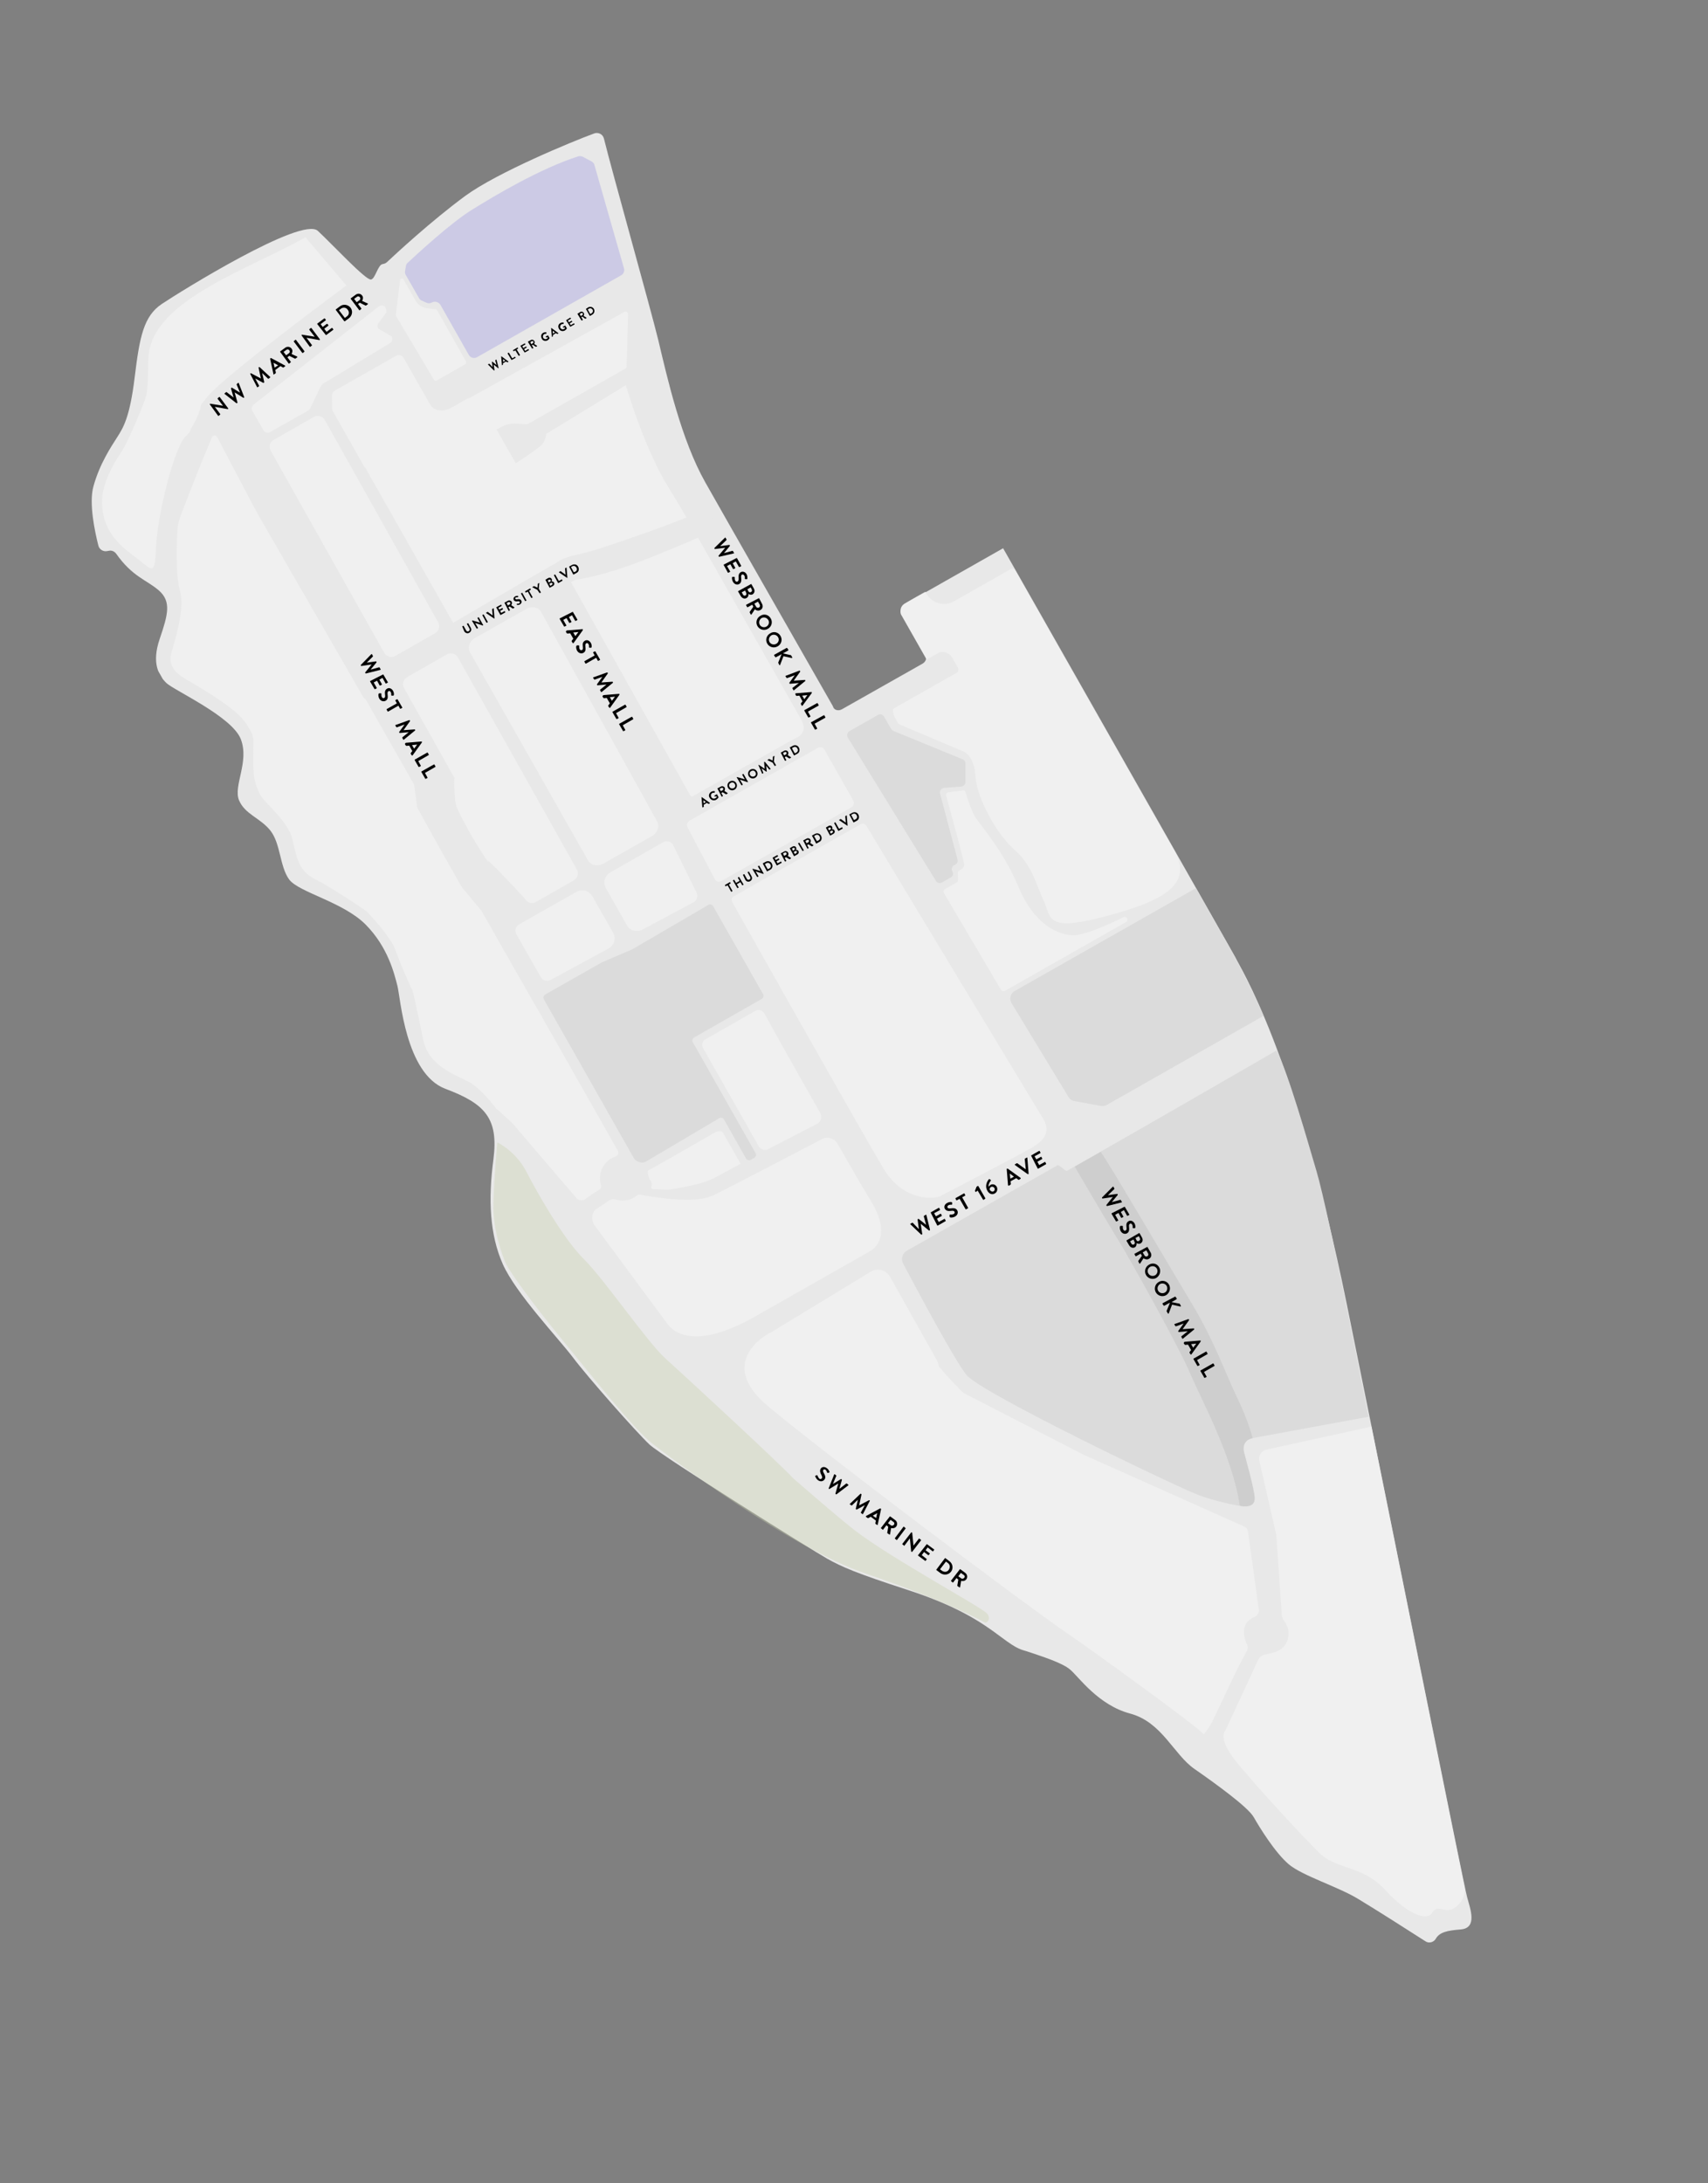
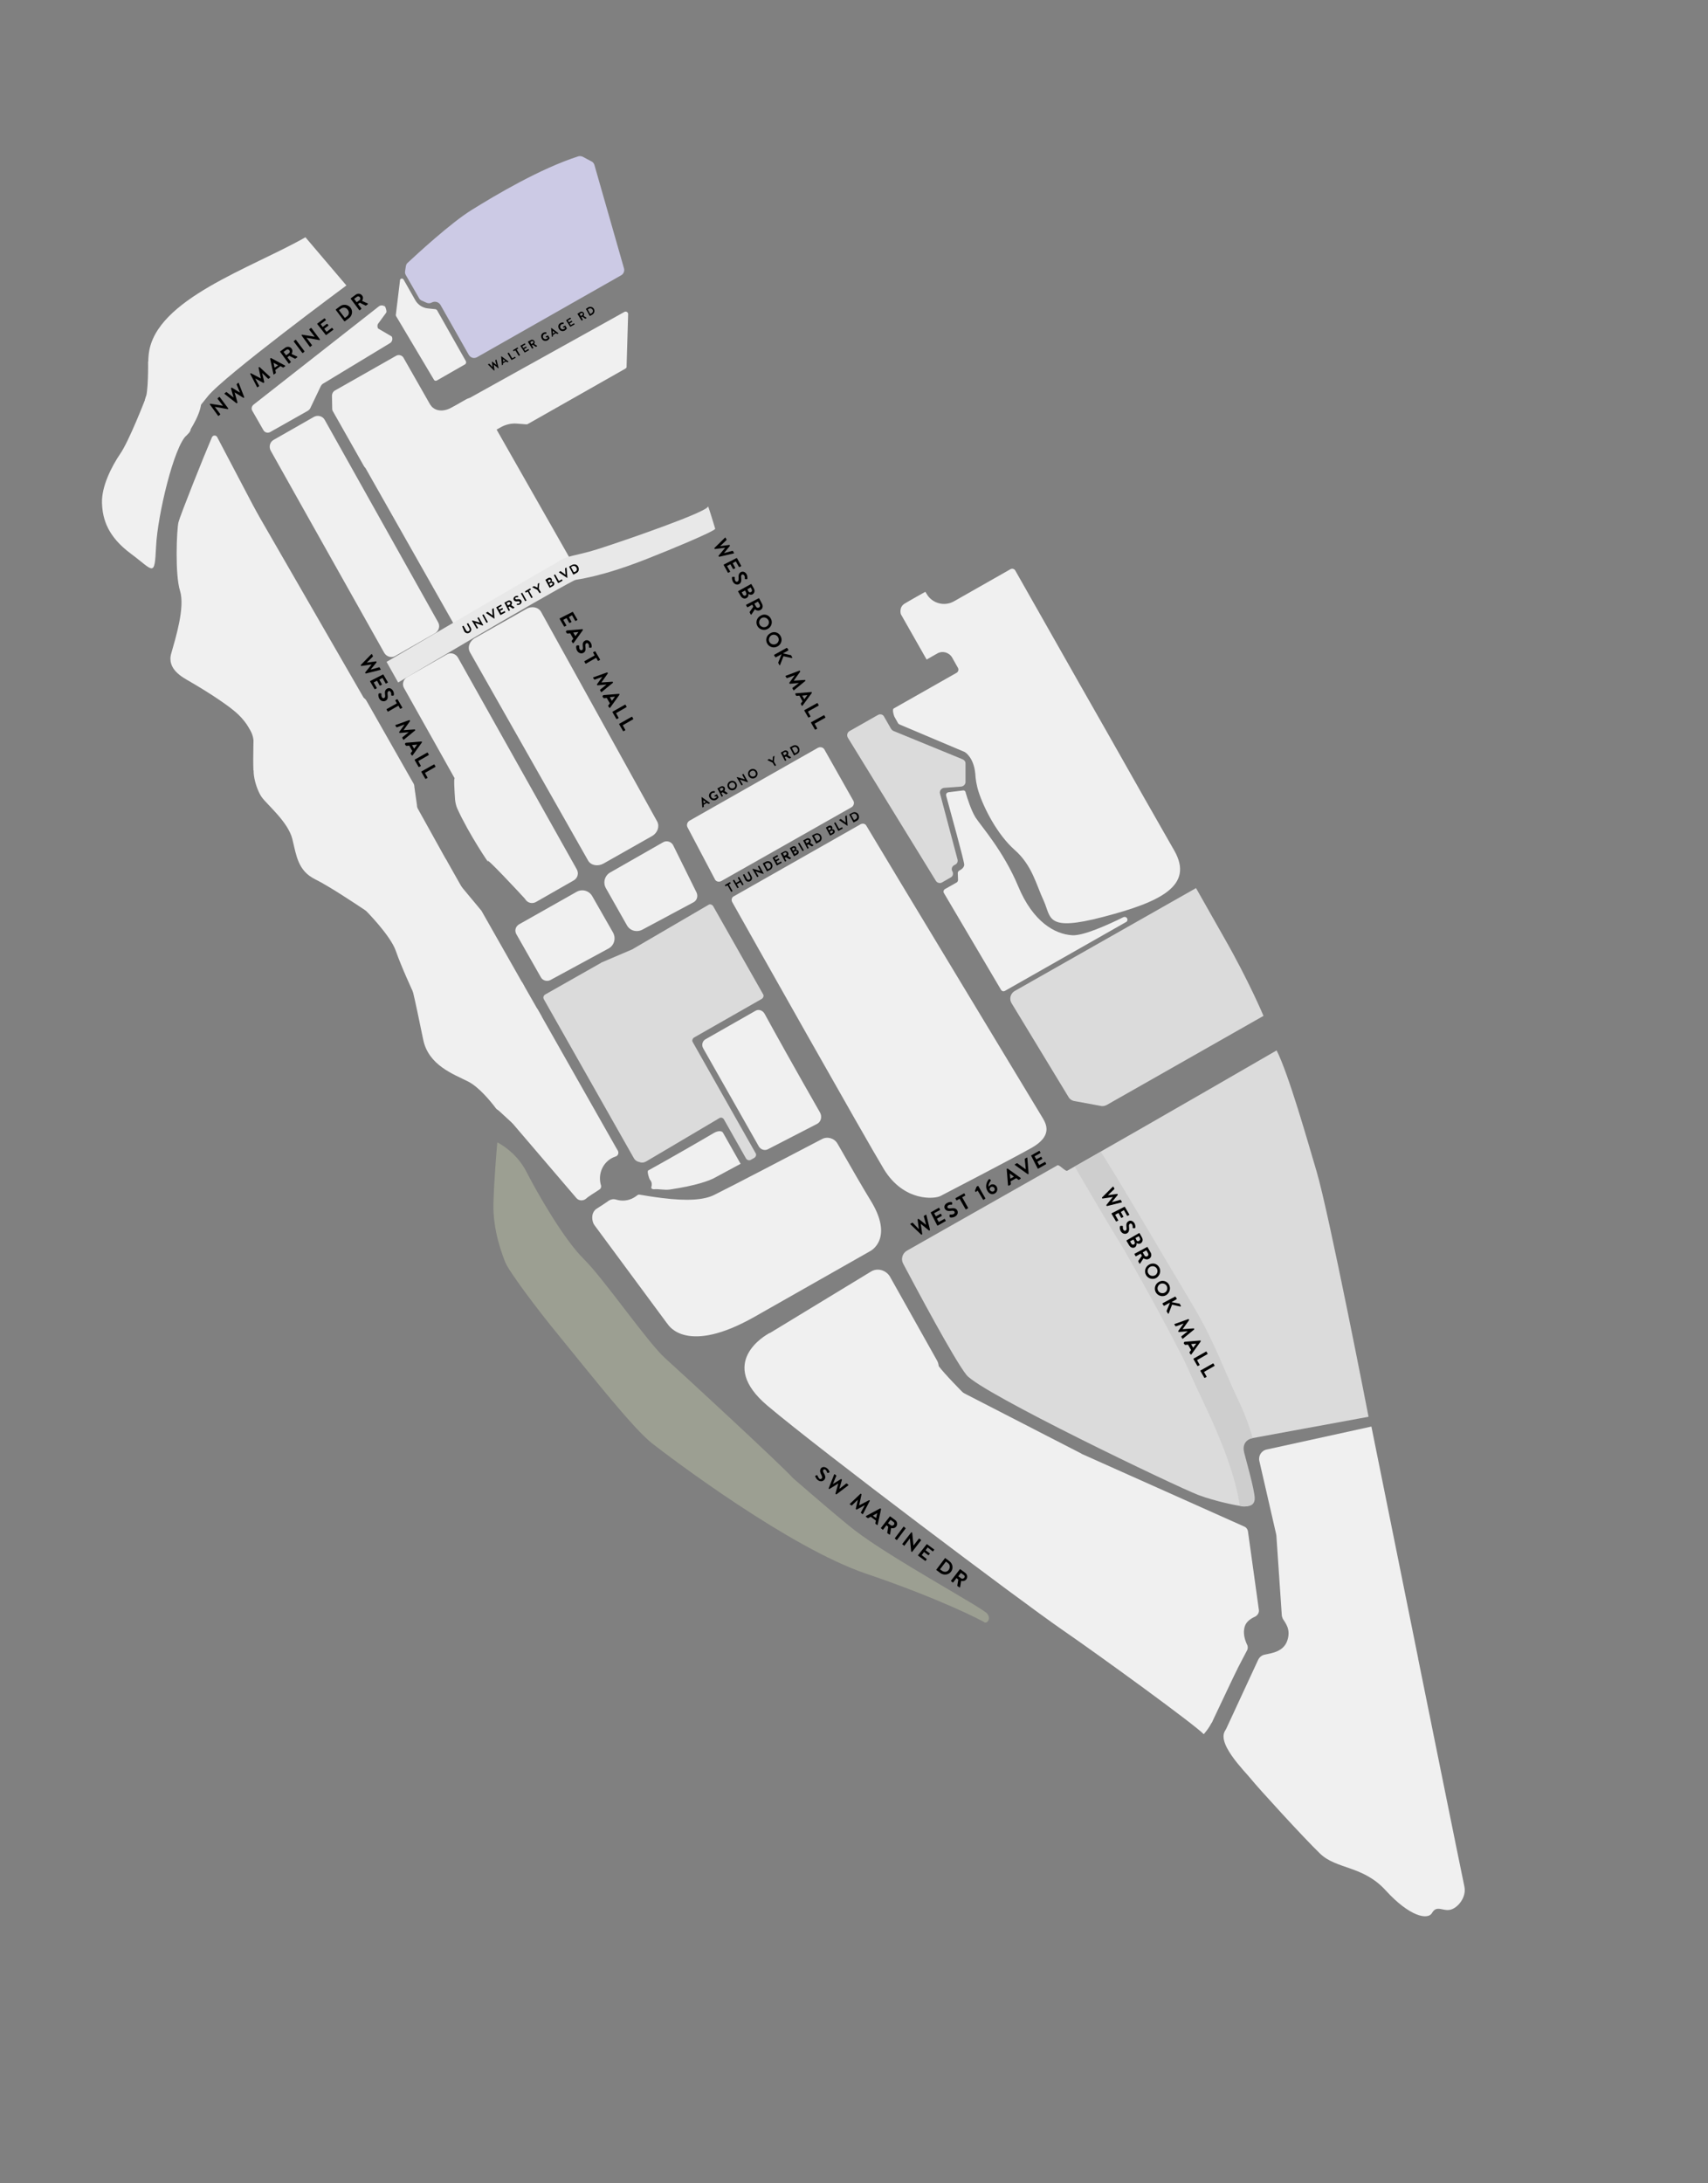
<svg xmlns="http://www.w3.org/2000/svg" xmlns:xlink="http://www.w3.org/1999/xlink" version="1.1" id="Layer_1" x="0px" y="0px" width="663.2px" height="847.4px" viewBox="0 0 663.2 847.4" style="enable-background:new 0 0 663.2 847.4;" xml:space="preserve">
  <rect x="0" y="0" width="663.2" height="847.4" fill="#808080" stroke="none" />
  <style type="text/css">
	.st0{clip-path:url(#SVGID_00000065069058452554756900000015288279155340120713_);}
	.st1{fill:#E8E8E8;}
	.st2{fill:#DBDBDB;}
	.st3{fill:#F0F0F0;}
	.st4{fill:#E2E2E2;}
	.st5{fill:#CECECE;}
	.st6{opacity:0.39;fill:#C8D1B0;enable-background:new    ;}
	.st7{fill:#CCCAE5;}
</style>
  <g>
    <g>
      <defs>
        <rect id="SVGID_1_" x="177.1" y="24.2" transform="matrix(0.87 -0.494 0.494 0.87 -165.905 218.903)" width="309.1" height="799" />
      </defs>
      <clipPath id="SVGID_00000147178605222370271400000003119716410849165458_">
        <use xlink:href="#SVGID_1_" style="overflow:visible;" />
      </clipPath>
      <g style="clip-path:url(#SVGID_00000147178605222370271400000003119716410849165458_);">
-         <path class="st1" d="M326.9,275.3l31.3-17.7c1.4-0.8,1.9-2.5,1.1-3.9l-8.8-15.5c-0.8-1.4-0.3-3.1,1.1-3.9l37.9-21.5l90.2,158.8     c0,0.1,0.1,0.1,0.1,0.2c1.3,3.1,23.1,36.1,43.1,134.2c20.5,100.9,45.5,225.8,46.8,230.5s4,11.9-2.6,12.4c-5,0.4-8.1,1-9.6,3.6     c-0.8,1.4-2.7,1.9-4,1c-6.2-4-19.9-12.7-25.9-16.3c-7.7-4.8-21.9-9.1-27.2-13.6s-11.4-14.4-13.6-18.3c-2.3-4-15.1-13.2-23-18.7     c-8-5.5-12.6-18.2-25-21.5s-20-14.3-23.2-17c-3.2-2.8-11.5-5.3-15.5-6.7s-4.2-0.6-11.8-6.3c-7.6-5.7-16.8-11.8-36.2-18.1     c-19.4-6.3-25.2-8.8-30.9-12c-5.7-3.2-63.6-39.4-69-44.3c-5.3-5-24.1-26.3-29.8-33.9c-5.7-7.5-22.2-24.9-27.2-36.2     c-5-11.3-5.7-24.9-3.6-40.7c2-15.8-3.2-21.5-18.7-27.3c-15.5-5.9-17.4-35.4-18.6-40c-1.2-4.6-3.6-14.9-12.3-23.7     c-8.7-8.8-25.9-12.5-29.7-17.5c-3.7-5-3.3-13.9-7.3-19c-4-5-9.9-6.3-12.2-11.8c-2.3-5.6,4.1-14.9,0.7-23.7     c-3.4-8.8-25.9-18.9-28.9-21.8c-3-2.9-5.8-7.7-2.6-17.1c3.2-9.4,4.6-14.5-0.3-18.8c-4.7-4.1-10.3-5.3-16.6-14.3     c-0.7-0.9-1.8-1.4-2.9-1.1l-0.6,0.1c-1.5,0.3-3-0.6-3.4-2.1c-1.3-5.1-3.8-16.5-1.9-23.1c2.4-8.7,6.9-15.4,9.2-19     s4.9-7.6,6.8-23.3c1.9-15.7,3.5-23.7,10.5-28.4c7-4.7,54.3-34.1,60.6-28.4c6.2,5.8,18.4,19,20.6,18.9c1.7-0.1,2.7-5.8,4.6-6     c0.6-0.1,1.2-0.3,1.7-0.8c3.3-3.1,17.1-15.9,30.4-25.7c12.5-9.1,41.3-21,50-24.2c1.6-0.6,3.4,0.3,3.8,2     c3.1,12.6,18,65.5,21.1,78.2c3.5,14.7,8.9,38.7,18.3,55.3c8.4,14.9,41.7,73.1,49.5,86.8C323.7,275.6,325.5,276.1,326.9,275.3z" />
        <path class="st2" d="M352.2,485.4c-1.8,1-2.5,3.3-1.5,5.1c5.1,9.6,19.9,37.4,24.6,43.2c5.7,7,81.4,43.3,90.1,46.6     c6.8,2.5,14.1,3.9,17.1,4.4c0.9,0.1,1.7,0,2.5-0.4c1.5-0.8,2.2-2.5,1.8-4.2l-4.1-17.2c-0.5-2.1,0.9-4.2,3-4.6l45.7-8.4     c0,0-15.4-79.2-20.2-95.3c-3.5-11.8-10.8-37.6-15.5-46.9c0,0-42.1,24.4-81.3,46.7c-0.7,0.4-3.1-2.5-3.8-2.1     C384.8,466.9,360.7,480.6,352.2,485.4z" />
        <path class="st3" d="M334.2,319.9c0.8-0.4,1.8-0.2,2.2,0.6c7.6,12.8,67.2,111.3,68.5,113.5c1.4,2.4,3.8,6.9-4.3,11.5     c-8.2,4.6-33.3,17.6-35.4,18.7c-2.1,1.2-14.2,2.4-22-10.4c-7.2-11.9-52.4-92.1-58.9-103.7c-0.4-0.8-0.2-1.8,0.6-2.2L334.2,319.9z     " />
        <path class="st4" d="M374.3,412.1c0,0,6.8-2.9,11.1,4.7l0.2,0.3c0.1,0.3,0.5,0.3,0.7,0.2l0.1-0.1c0.3-0.1,0.6-0.1,0.7,0.2     l7.8,13.8c0.1,0.3,0.1,0.6-0.2,0.7c-0.3,0.1-0.3,0.5-0.2,0.7l2.2,3.9c0.1,0.3,0.1,0.6-0.2,0.7l-1.2,0.7c-0.1,0.1-0.2,0.2-0.3,0.3     c-0.2,0.9-1.4,4.6-4.6,6.4c-3.7,2-10,1.5-12.1-2.3l-11.7-20.6c-0.1-0.3-0.1-0.6,0.2-0.7l1-0.6c0.2-0.1,0.3-0.2,0.3-0.4     C368.2,419,368.8,414.6,374.3,412.1z" />
        <path class="st4" d="M365.2,433.6l0.2,0.1c0.9,0.4,1.6,1,2,1.9l2.1,4.8c0.1,0.3,0.2,0.5,0.2,0.8l2.4,12.6     c0.2,1.3-0.2,2.6-1.2,3.4c-2.1,1.8-6,4.5-9.9,4.1c-5.9-0.6-11.7-3-14.1-7.9c-1.2-2.6-1.8-4.9-2-6.5c-0.2-1.3,0.4-2.6,1.5-3.4     l9.8-7c0.2-0.1,0.4-0.3,0.7-0.4l5.6-2.4C363.3,433.3,364.3,433.3,365.2,433.6z" />
        <path class="st4" d="M346.2,362.2l-9.3,5.3c-0.4,0.2-0.5,0.7-0.3,1.1L347,387c0.2,0.4,0.7,0.5,1.1,0.3l9.3-5.3     c0.4-0.2,0.5-0.7,0.3-1.1l-10.5-18.5C347.1,362.1,346.6,362,346.2,362.2z" />
        <path class="st4" d="M358.6,384l-9.3,5.3c-0.4,0.2-0.5,0.7-0.3,1.1l10.9,19.1c0.2,0.4,0.7,0.5,1.1,0.3l9.3-5.3     c0.4-0.2,0.5-0.7,0.3-1.1l-10.9-19.1C359.4,383.9,358.9,383.8,358.6,384z" />
        <path class="st4" d="M342,394.9l-8.6,4.9c-0.4,0.2-0.5,0.7-0.3,1.1l9.3,16.3c0.2,0.4,0.7,0.5,1,0.3l8.6-4.9     c0.4-0.2,0.5-0.7,0.3-1.1l-9.3-16.3C342.8,394.9,342.3,394.7,342,394.9z" />
        <path class="st4" d="M352.9,414.3l-17.6,10c-0.4,0.2-0.5,0.7-0.3,1.1l7.1,12.6c0.2,0.4,0.7,0.5,1.1,0.3l17.6-10     c0.4-0.2,0.5-0.7,0.3-1.1l-7.1-12.6C353.8,414.2,353.3,414.1,352.9,414.3z" />
        <path class="st4" d="M330.5,401.5l-10.1,5.7c-0.4,0.2-0.5,0.7-0.3,1.1l9.3,16.3c0.2,0.4,0.7,0.5,1.1,0.3l10.1-5.7     c0.4-0.2,0.5-0.7,0.3-1.1l-9.3-16.3C331.3,401.4,330.8,401.2,330.5,401.5z" />
        <path class="st4" d="M329,372.1l-8.6,4.9c-0.4,0.2-0.5,0.6-0.3,1l10.5,18.4c0.2,0.3,0.6,0.5,1,0.2l8.6-4.9c0.4-0.2,0.5-0.6,0.3-1     L330,372.4C329.8,372,329.4,371.9,329,372.1z" />
        <path class="st4" d="M317.6,378.6l-10.1,5.8c-0.4,0.2-0.5,0.6-0.3,1l10.5,18.4c0.2,0.3,0.6,0.5,1,0.3l10.1-5.8     c0.3-0.2,0.5-0.6,0.3-1l-10.5-18.4C318.3,378.6,317.9,378.4,317.6,378.6z" />
        <path d="M81.5,157c-0.1-0.1,0-0.2,0-0.2l0.2-0.1l4.9,0.8l0,0l-2.1-2.7c0-0.1,0-0.2,0-0.2l0.6-0.5c0.1-0.1,0.2,0,0.2,0l3.3,4.4     c0.1,0.1,0,0.2,0,0.2l-0.2,0.1l-5-0.9l0,0l2.1,2.8c0.1,0.1,0,0.2,0,0.2l-0.6,0.5c-0.1,0.1-0.2,0-0.2,0L81.5,157z" />
        <path d="M87.2,152.9c-0.1-0.1-0.1-0.2,0-0.2l0.6-0.5c0.1,0,0.1,0,0.2,0l2.7,2.1l0,0l-1-3.5c0,0,0-0.1,0.1-0.2l0.1-0.1     c0.1-0.1,0.1,0,0.2,0l3.1,1.9l0,0l-1.3-3.1c0-0.1,0-0.1,0-0.2l0.6-0.5c0.1-0.1,0.2,0,0.2,0.1l2.1,5.4c0,0.1,0,0.1,0,0.2l-0.1,0.1     c-0.1,0-0.1,0-0.2,0l-3.4-2.1l0,0l1.1,3.9c0,0.1,0,0.1-0.1,0.2l-0.1,0.1c-0.1,0-0.1,0-0.2,0L87.2,152.9z" />
        <path d="M97.2,145.2c0-0.1,0-0.1,0-0.2l0.1-0.1c0.1,0,0.1,0,0.2,0l3.8,2l0,0l-0.9-4.2c0-0.1,0-0.1,0.1-0.1l0.1-0.1     c0.1-0.1,0.1,0,0.2,0l4.1,3.8c0.1,0.1,0.1,0.2,0,0.2l-0.6,0.5c-0.1,0-0.2,0-0.2,0l-2.3-2.2l0,0l0.8,3.5c0,0,0,0.1-0.1,0.2     l-0.1,0.1c-0.1,0-0.1,0-0.2,0l-3.1-1.7l0,0l1.5,2.8c0,0.1,0,0.1,0,0.2l-0.6,0.4c-0.1,0.1-0.2,0-0.2-0.1L97.2,145.2z" />
        <path d="M106.2,145.3l-1.3-6c0-0.1,0-0.1,0.1-0.2l0.1-0.1c0.1-0.1,0.1,0,0.2,0l5.4,2.9c0.1,0.1,0.1,0.2,0,0.3l-0.6,0.4     c-0.1,0.1-0.2,0.1-0.3,0l-0.9-0.5l-2,1.5l0.2,1c0,0.1,0,0.2-0.1,0.3l-0.6,0.4C106.3,145.5,106.2,145.4,106.2,145.3z M108,141.8     l-1.8-1l0,0l0.4,1.9L108,141.8z" />
        <path d="M108.8,136.6c0-0.1,0-0.2,0-0.2l1.9-1.4c0.8-0.6,1.9-0.5,2.5,0.3c0.5,0.6,0.4,1.4,0,2.1l2.2,1c0.1,0.1,0.1,0.2,0,0.3     l-0.7,0.5c-0.1,0-0.1,0-0.2,0l-2.2-1.1l-0.7,0.6l1.3,1.7c0,0.1,0,0.2,0,0.2l-0.6,0.5c-0.1,0.1-0.2,0-0.2,0L108.8,136.6z      M112.2,137.1c0.4-0.3,0.4-0.8,0.1-1.2c-0.3-0.3-0.8-0.4-1.1-0.1l-1.1,0.8l1,1.3L112.2,137.1z" />
        <path d="M114.1,132.6c-0.1-0.1,0-0.2,0-0.2l0.6-0.5c0.1-0.1,0.2,0,0.2,0l3.3,4.4c0,0.1,0,0.2,0,0.2l-0.6,0.5c-0.1,0-0.2,0-0.2,0     L114.1,132.6z" />
        <path d="M117.1,130.2c0-0.1,0-0.2,0-0.2l0.2-0.1l4.9,0.8l0,0l-2.1-2.7c0-0.1,0-0.2,0-0.2l0.6-0.5c0.1,0,0.2,0,0.2,0l3.3,4.4     c0.1,0.1,0,0.2,0,0.2L124,132l-5-0.9l0,0l2.1,2.8c0.1,0.1,0,0.2,0,0.2l-0.6,0.5c-0.1,0.1-0.2,0-0.2,0L117.1,130.2z" />
        <path d="M123.2,125.8c0-0.1,0-0.2,0-0.2l2.7-2c0.1-0.1,0.2,0,0.2,0l0.4,0.5c0.1,0.1,0,0.2,0,0.2l-2,1.5l0.8,1.1l1.6-1.2     c0.1,0,0.2,0,0.2,0l0.4,0.5c0.1,0.1,0,0.2,0,0.2l-1.6,1.2l0.9,1.2l2-1.5c0.1-0.1,0.2,0,0.2,0l0.4,0.5c0.1,0.1,0,0.2,0,0.2l-2.7,2     c-0.1,0.1-0.2,0-0.2,0L123.2,125.8z" />
        <path d="M130.4,120.3c-0.1-0.1,0-0.2,0-0.2l1.6-1.2c1.3-1,3.1-0.7,4.1,0.5c1,1.3,0.7,3.1-0.6,4.1l-1.6,1.2c-0.1,0-0.2,0-0.2,0     L130.4,120.3z M134.7,122.8c0.9-0.6,1-1.8,0.3-2.6c-0.6-0.9-1.8-1-2.6-0.4l-0.8,0.6l2.3,3L134.7,122.8z" />
        <path d="M136.2,116c0-0.1,0-0.2,0-0.2l1.9-1.4c0.8-0.6,1.9-0.5,2.5,0.3c0.5,0.6,0.4,1.4,0,2.1l2.2,1c0.1,0.1,0.1,0.2,0,0.3     l-0.7,0.5c-0.1,0-0.1,0-0.2,0l-2.2-1.1L139,118l1.3,1.7c0,0.1,0,0.2,0,0.2l-0.6,0.5c-0.1,0.1-0.2,0-0.2,0L136.2,116z      M139.6,116.5c0.4-0.3,0.4-0.8,0.1-1.2c-0.3-0.3-0.8-0.4-1.1-0.1l-1.1,0.8l1,1.3L139.6,116.5z" />
        <path d="M316.6,572.8l0.5-0.2c0.1-0.1,0.2,0,0.3,0.1c0,0,0.3,0.8,0.7,1.2c0.3,0.3,0.8,0.2,1-0.1c0.3-0.3,0.1-0.8-0.2-1.4     c-0.4-0.7-0.7-1.6-0.2-2.4c0.4-0.6,1.4-0.9,2.4-0.1c0.7,0.5,0.9,1.2,1,1.4c0,0.1,0,0.2-0.1,0.2l-0.5,0.2c-0.1,0-0.3,0-0.3-0.1     s-0.3-0.8-0.6-1.1c-0.4-0.3-0.8-0.2-0.9,0c-0.2,0.3-0.2,0.7,0.2,1.3c0.4,0.7,0.9,1.7,0.2,2.5c-0.5,0.7-1.6,0.9-2.5,0.2     c-0.8-0.6-1-1.4-1.1-1.6C316.5,573,316.5,572.9,316.6,572.8z" />
        <path d="M323.9,572.3c0-0.1,0.1-0.1,0.2-0.1l0.6,0.5c0.1,0,0.1,0.1,0,0.2l-1.3,3.1l0,0l3.1-1.9c0,0,0.1,0,0.2,0l0.1,0.1     c0.1,0.1,0.1,0.1,0.1,0.2l-1,3.5l0,0l2.7-2.1c0,0,0.1,0,0.2,0l0.6,0.5c0.1,0.1,0.1,0.2,0,0.2l-4.6,3.5c-0.1,0-0.1,0-0.2,0     l-0.1-0.1c-0.1,0-0.1-0.1-0.1-0.2l1.1-3.9l0,0l-3.4,2.1c0,0-0.1,0-0.2,0l-0.1-0.1c-0.1,0-0.1-0.1,0-0.2L323.9,572.3z" />
        <path d="M334.1,579.8c0,0,0.1-0.1,0.2,0l0.1,0.1c0.1,0,0.1,0.1,0.1,0.2l-0.9,4.2l0,0l3.8-2c0,0,0.1,0,0.2,0l0.1,0.1     c0.1,0.1,0.1,0.1,0,0.2l-2.6,5c-0.1,0.1-0.1,0.1-0.2,0.1l-0.6-0.5c-0.1,0-0.1-0.1,0-0.2l1.5-2.8l0,0l-3.1,1.7c0,0-0.1,0-0.2,0     l-0.1-0.1c-0.1,0-0.1-0.1-0.1-0.2l0.8-3.5l0,0l-2.3,2.2c0,0-0.1,0.1-0.2,0l-0.6-0.4c-0.1-0.1-0.1-0.2,0-0.2L334.1,579.8z" />
        <path d="M336.3,588.4l5.4-2.9c0,0,0.1,0,0.2,0l0.1,0.1c0.1,0,0.1,0.1,0.1,0.2l-1.3,6c0,0.1-0.1,0.2-0.2,0.1l-0.6-0.4     c-0.1-0.1-0.1-0.1-0.1-0.3l0.2-1l-2-1.5l-0.9,0.5c-0.1,0-0.2,0.1-0.3,0l-0.6-0.4C336.2,588.6,336.2,588.5,336.3,588.4z      M340.2,589.2l0.4-1.9l0,0l-1.7,1L340.2,589.2z" />
        <path d="M345.5,588.6c0.1-0.1,0.1-0.1,0.2,0l1.9,1.4c0.8,0.6,1,1.7,0.4,2.5c-0.5,0.6-1.2,0.8-2,0.6l-0.4,2.4     c0,0.1-0.1,0.2-0.3,0.1l-0.7-0.5c-0.1,0-0.1-0.1-0.1-0.1l0.4-2.4l-0.7-0.6l-1.3,1.7c-0.1,0.1-0.2,0.1-0.2,0l-0.6-0.5     c-0.1-0.1-0.1-0.2,0-0.2L345.5,588.6z M345.9,592c0.3,0.3,0.9,0.2,1.2-0.2c0.3-0.3,0.2-0.9-0.2-1.1l-1.1-0.8l-1,1.3L345.9,592z" />
        <path d="M350.8,592.6c0.1-0.1,0.2-0.1,0.2,0l0.6,0.5c0.1,0.1,0.1,0.2,0,0.2l-3.3,4.4c-0.1,0.1-0.2,0.1-0.2,0l-0.6-0.5     c-0.1-0.1-0.1-0.2,0-0.2L350.8,592.6z" />
        <path d="M353.8,594.8c0.1-0.1,0.1-0.1,0.2,0l0.2,0.1l0.5,5l0,0l2.1-2.7c0.1-0.1,0.1-0.1,0.2,0l0.6,0.5c0.1,0,0.1,0.2,0,0.2     l-3.4,4.4c0,0.1-0.1,0.1-0.2,0l-0.2-0.1l-0.5-5.1l0,0l-2.1,2.8c-0.1,0.1-0.1,0.1-0.2,0l-0.6-0.5c-0.1,0-0.1-0.2,0-0.2     L353.8,594.8z" />
        <path d="M359.8,599.4c0.1-0.1,0.1-0.1,0.2,0l2.7,2c0.1,0.1,0.1,0.2,0,0.2l-0.4,0.5c-0.1,0.1-0.1,0.1-0.2,0l-1.9-1.5l-0.8,1.1     l1.6,1.2c0.1,0.1,0.1,0.2,0,0.2l-0.4,0.5c-0.1,0.1-0.2,0.1-0.2,0l-1.6-1.2l-0.9,1.2l1.9,1.5c0.1,0.1,0.1,0.2,0,0.2l-0.4,0.5     c-0.1,0.1-0.1,0.1-0.2,0l-2.7-2c-0.1-0.1-0.1-0.2,0-0.2L359.8,599.4z" />
        <path d="M366.9,604.8c0-0.1,0.1-0.1,0.2,0l1.6,1.2c1.3,1,1.5,2.8,0.6,4c-1,1.3-2.8,1.5-4.1,0.6l-1.6-1.2c-0.1,0-0.1-0.1,0-0.2     L366.9,604.8z M365.8,609.7c0.9,0.6,2,0.5,2.6-0.4s0.5-2-0.3-2.6l-0.8-0.6l-2.3,3L365.8,609.7z" />
        <path d="M372.7,609.1c0.1-0.1,0.1-0.1,0.2,0l1.9,1.4c0.8,0.6,1,1.7,0.4,2.5c-0.5,0.6-1.2,0.8-2,0.6l-0.4,2.4     c0,0.1-0.1,0.2-0.3,0.1l-0.7-0.5c-0.1,0-0.1-0.1-0.1-0.1l0.4-2.4l-0.7-0.6l-1.3,1.7c-0.1,0.1-0.2,0.1-0.2,0l-0.6-0.5     c-0.1-0.1-0.1-0.2,0-0.2L372.7,609.1z M373.2,612.6c0.3,0.3,0.9,0.2,1.2-0.2c0.3-0.3,0.2-0.9-0.2-1.1l-1.1-0.8l-1,1.3     L373.2,612.6z" />
        <path d="M222.3,237.5c0.1,0,0.2,0,0.2,0.1l1.7,2.9c0,0.1,0,0.2-0.1,0.2l-0.6,0.3c-0.1,0-0.2,0-0.2-0.1l-1.2-2.1l-1.2,0.7l1,1.8     c0,0.1,0,0.2-0.1,0.2l-0.6,0.3c-0.1,0-0.2,0-0.2-0.1l-1-1.8l-1.3,0.7l1.2,2.1c0,0.1,0,0.2-0.1,0.2l-0.6,0.3c-0.1,0-0.2,0-0.2-0.1     l-1.7-2.9c0-0.1,0-0.2,0.1-0.2L222.3,237.5z" />
        <path d="M220.1,244.7l6.1-0.5c0.1,0,0.1,0,0.1,0.1v0.1c0,0.1,0,0.1,0,0.2l-3.6,5c-0.1,0.1-0.2,0.1-0.3,0L222,249     c-0.1-0.1,0-0.2,0-0.3l0.6-0.8l-1.2-2.1l-1,0.1c-0.1,0-0.2,0-0.3-0.1l-0.4-0.6C219.9,244.8,220,244.7,220.1,244.7z M223.4,246.9     l1.2-1.6l0,0l-2,0.2L223.4,246.9z" />
        <path d="M224.1,250.5h0.6c0.1,0,0.2,0.1,0.2,0.2c0,0-0.1,0.9,0.2,1.3c0.2,0.4,0.6,0.5,0.9,0.3c0.4-0.2,0.4-0.7,0.3-1.4     c-0.1-0.8-0.1-1.7,0.8-2.2c0.6-0.4,1.6-0.3,2.3,0.8c0.4,0.7,0.4,1.5,0.3,1.7c0,0.1-0.1,0.2-0.2,0.2h-0.6c-0.1,0-0.2-0.1-0.2-0.2     c0-0.1,0.1-0.8-0.2-1.2c-0.2-0.4-0.6-0.5-0.9-0.3c-0.3,0.2-0.4,0.6-0.3,1.3c0.1,0.9,0.2,1.9-0.8,2.4c-0.7,0.4-1.8,0.2-2.4-0.8     c-0.5-0.9-0.4-1.7-0.3-1.9C223.9,250.6,224,250.5,224.1,250.5z" />
        <path d="M230.9,254.4l-0.6-1.1c0-0.1,0-0.2,0.1-0.2l0.6-0.3c0.1,0,0.2,0,0.2,0.1l1.8,3.1c0,0.1,0,0.2-0.1,0.2l-0.6,0.3     c-0.1,0-0.2,0-0.2-0.1l-0.6-1.1l-4,2.3c-0.1,0-0.2,0-0.2-0.1l-0.4-0.7c0-0.1,0-0.2,0.1-0.2L230.9,254.4z" />
        <path d="M235.7,261c0.1,0,0.1,0,0.2,0.1l0.1,0.1c0,0.1,0,0.1,0,0.2l-2.5,3.5l0,0l4.3-0.3c0.1,0,0.1,0,0.1,0.1l0.1,0.1     c0,0.1,0,0.2,0,0.2l-4.4,3.6c-0.1,0.1-0.2,0.1-0.2,0l-0.4-0.7c0-0.1,0-0.2,0-0.2l2.5-2l0,0L232,266c-0.1,0-0.1,0-0.1-0.1     l-0.1-0.1c0-0.1,0-0.1,0-0.2l2.1-2.9l0,0l-3,1.1c-0.1,0-0.1,0-0.2-0.1l-0.4-0.6c-0.1-0.1,0-0.2,0.1-0.2L235.7,261z" />
        <path d="M234.3,269.8l6.1-0.5c0.1,0,0.1,0,0.1,0.1v0.1c0,0.1,0,0.1,0,0.2l-3.6,5c-0.1,0.1-0.2,0.1-0.3,0l-0.4-0.6     c-0.1-0.1,0-0.2,0-0.3l0.6-0.8l-1.2-2.1l-1,0.1c-0.1,0-0.2,0-0.3-0.1l-0.4-0.6C234.2,269.9,234.2,269.8,234.3,269.8z M237.6,272     l1.2-1.6l0,0l-2,0.2L237.6,272z" />
        <path d="M242.7,273.5c0.1,0,0.2,0,0.2,0.1l0.4,0.7c0,0.1,0,0.2-0.1,0.2l-4,2.3l1,1.8c0,0.1,0,0.2-0.1,0.2l-0.6,0.3     c-0.1,0-0.2,0-0.2-0.1l-1.5-2.6c0-0.1,0-0.2,0.1-0.2L242.7,273.5z" />
        <path d="M245.3,278.2c0.1,0,0.2,0,0.2,0.1l0.4,0.7c0,0.1,0,0.2-0.1,0.2l-4,2.3l1,1.8c0,0.1,0,0.2-0.1,0.2l-0.6,0.3     c-0.1,0-0.2,0-0.2-0.1l-1.5-2.6c0-0.1,0-0.2,0.1-0.2L245.3,278.2z" />
        <path d="M144.2,253.9c0.1-0.1,0.2-0.1,0.2,0l0.4,0.7c0,0.1,0,0.1,0,0.2l-2.4,2.4l0,0l3.6-0.5c0.1,0,0.1,0,0.1,0.1l0.1,0.1     c0,0.1,0,0.1,0,0.2l-2.3,2.8l0,0l3.3-0.9c0.1,0,0.1,0,0.2,0.1l0.4,0.7c0.1,0.1,0,0.2-0.1,0.2l-5.6,1.4c-0.1,0-0.1,0-0.2-0.1     l-0.1-0.1c0-0.1,0-0.1,0-0.2l2.5-3.1l0,0l-4,0.6c-0.1,0-0.1,0-0.1-0.1l-0.1-0.1c0-0.1,0-0.1,0-0.2L144.2,253.9z" />
        <path d="M148.7,261.8c0.1,0,0.2,0,0.2,0.1l1.7,2.9c0,0.1,0,0.2-0.1,0.2l-0.6,0.3c-0.1,0-0.2,0-0.2-0.1l-1.2-2.1l-1.2,0.7l1,1.8     c0,0.1,0,0.2-0.1,0.2l-0.6,0.3c-0.1,0-0.2,0-0.2-0.1l-1-1.8l-1.3,0.7l1.2,2.1c0,0.1,0,0.2-0.1,0.2l-0.6,0.3c-0.1,0-0.2,0-0.2-0.1     l-1.7-2.9c0-0.1,0-0.2,0.1-0.2L148.7,261.8z" />
        <path d="M147.3,269.1h0.6c0.1,0,0.2,0.1,0.2,0.2c0,0-0.1,0.9,0.2,1.3c0.2,0.4,0.6,0.5,0.9,0.3c0.4-0.2,0.4-0.7,0.3-1.4     c-0.1-0.8-0.1-1.7,0.8-2.2c0.6-0.4,1.6-0.3,2.3,0.8c0.4,0.7,0.4,1.5,0.3,1.7c0,0.1-0.1,0.2-0.2,0.2h-0.6c-0.1,0-0.2-0.1-0.2-0.2     s0.1-0.8-0.2-1.2c-0.2-0.4-0.6-0.5-0.9-0.3c-0.3,0.2-0.4,0.6-0.3,1.3c0.1,0.9,0.2,1.9-0.8,2.4c-0.7,0.4-1.8,0.2-2.4-0.8     c-0.5-0.9-0.4-1.7-0.3-1.9C147.2,269.1,147.2,269.1,147.3,269.1z" />
        <path d="M154.1,273l-0.6-1.1c0-0.1,0-0.2,0.1-0.2l0.6-0.3c0.1,0,0.2,0,0.2,0.1l1.8,3.1c0,0.1,0,0.2-0.1,0.2l-0.6,0.3     c-0.1,0-0.2,0-0.2-0.1l-0.6-1.1l-4,2.3c-0.1,0-0.2,0-0.2-0.1l-0.4-0.7c0-0.1,0-0.2,0.1-0.2L154.1,273z" />
        <path d="M158.9,279.5c0.1,0,0.1,0,0.2,0.1l0.1,0.1c0,0.1,0,0.1,0,0.2l-2.5,3.5l0,0l4.3-0.3c0.1,0,0.1,0,0.1,0.1l0.1,0.1     c0,0.1,0,0.2,0,0.2l-4.4,3.6c-0.1,0.1-0.2,0.1-0.2,0l-0.4-0.7c0-0.1,0-0.2,0-0.2l2.5-2l0,0l-3.5,0.3c-0.1,0-0.1,0-0.1-0.1     l-0.1-0.1c0-0.1,0-0.1,0-0.2l2.1-2.9l0,0l-3,1.1c-0.1,0-0.1,0-0.2-0.1l-0.4-0.6c-0.1-0.1,0-0.2,0.1-0.2L158.9,279.5z" />
        <path d="M157.6,288.3l6.1-0.5c0.1,0,0.1,0,0.1,0.1v0.1c0,0.1,0,0.1,0,0.2l-3.6,5c-0.1,0.1-0.2,0.1-0.3,0l-0.4-0.6     c-0.1-0.1,0-0.2,0-0.3l0.6-0.8l-1.2-2.1l-1,0.1c-0.1,0-0.2,0-0.3-0.1l-0.4-0.6C157.4,288.5,157.4,288.4,157.6,288.3z      M160.8,290.6l1.2-1.6l0,0l-2,0.2L160.8,290.6z" />
        <path d="M165.9,292.1c0.1,0,0.2,0,0.2,0.1l0.4,0.7c0,0.1,0,0.2-0.1,0.2l-4,2.3l1,1.8c0,0.1,0,0.2-0.1,0.2l-0.6,0.3     c-0.1,0-0.2,0-0.2-0.1L161,295c0-0.1,0-0.2,0.1-0.2L165.9,292.1z" />
        <path d="M168.5,296.7c0.1,0,0.2,0,0.2,0.1l0.4,0.7c0,0.1,0,0.2-0.1,0.2l-4,2.3l1,1.8c0,0.1,0,0.2-0.1,0.2l-0.6,0.3     c-0.1,0-0.2,0-0.2-0.1l-1.5-2.6c0-0.1,0-0.2,0.1-0.2L168.5,296.7z" />
-         <path class="st3" d="M243,149.5l-30.9,18.9c0,0-0.2,2.3-1.5,4c-1.2,1.5-10.2,7.4-13,9.1c-0.3,0.2-0.4,0.7-0.2,1L268,308.7     c0.2,0.4,0.7,0.5,1.1,0.3l38.1-21.6c1.3-0.8,7.2-2.2,3.9-8.1c-4.1-7.3-33.5-59.1-42.5-74.9s-10.9-17.3-14.8-26.1     C249.7,169.8,246,159.4,243,149.5z" />
        <path class="st3" d="M280.2,341.9l50.3-28.5c1-0.5,1.3-1.7,0.9-2.5l-11.3-20c-0.5-0.9-1.7-1.1-2.6-0.6l-49.7,28.2     c-0.9,0.5-1.3,1.6-0.9,2.5l10.7,20.3C278,342.2,279.2,342.5,280.2,341.9z" />
        <path class="st4" d="M310.3,337.6l-6,3.4c-0.3,0.2-0.4,0.6-0.3,0.9l6.2,11c0.2,0.3,0.6,0.4,0.9,0.3l6-3.4     c0.3-0.2,0.4-0.6,0.3-0.9l-6.2-11C311,337.5,310.6,337.4,310.3,337.6z" />
        <path class="st4" d="M301.4,343.5l-5.7,3.2c-0.3,0.2-0.4,0.6-0.3,0.9l5.9,10.4c0.2,0.3,0.6,0.4,0.9,0.3l5.7-3.2     c0.3-0.2,0.4-0.6,0.3-0.9l-5.9-10.4C302.2,343.5,301.7,343.4,301.4,343.5z" />
        <path class="st4" d="M293.2,347.9l-5.3,3c-0.3,0.2-0.4,0.6-0.3,0.9l6,10.6c0.2,0.3,0.6,0.4,0.9,0.3l5.3-3     c0.3-0.2,0.4-0.6,0.3-0.9l-6-10.6C294,347.8,293.6,347.7,293.2,347.9z" />
        <path class="st4" d="M318.7,352.4l-7,4c-0.3,0.2-0.4,0.6-0.3,0.9l0.2,0.4c0.2,0.3,0.1,0.7-0.3,0.9l-12.5,7.1     c-0.3,0.2-0.4,0.6-0.3,0.9l3.7,6.6c0.2,0.3,0.6,0.4,0.9,0.3l12-6.8c0.3-0.2,0.7-0.1,0.9,0.3l1.4,2.5c0.2,0.3,0.6,0.4,0.9,0.3     l8.1-4.6c0.3-0.2,0.4-0.6,0.2-1l-7.2-11.5C319.4,352.3,319,352.2,318.7,352.4z" />
        <path class="st4" d="M323.4,332.9l-0.8-1.4c-0.2-0.4-0.7-0.5-1.1-0.3l-5,2.8c-0.4,0.2-0.5,0.7-0.3,1.1s0.1,0.9-0.3,1.1l-0.1,0.1     c-0.4,0.2-0.5,0.7-0.3,1.1l5.8,10.2c0.2,0.4,0.7,0.5,1.1,0.3l1.2-0.7c0.4-0.2,0.9-0.1,1.1,0.3l1,1.7c0.1,0.3,0.1,0.6,0,0.8     c-0.6,1-1.8,3.7,0.1,6.9c2.3,4,6.3,5,9.4,3.2l8.3-4.7c0,0,0.1,0,0.1-0.1c0.5-0.4,3.8-3.4,0.7-9l-4.8-8.4     c-0.2-0.4-0.7-0.5-1.1-0.3l-1.7,1c-0.4,0.2-0.9,0.1-1.1-0.3l-4.5-7.9c-0.2-0.4-0.7-0.5-1.1-0.3l-5.4,2.9     C324.1,333.4,323.7,333.3,323.4,332.9z" />
        <path class="st3" d="M373.9,306.8l-5.6,0.7c-0.7,0.1-1.1,0.7-0.9,1.4c1.4,5.2,7,25.3,7,26.7c0,1.1-1.1,1.9-1.9,2.3     c-0.4,0.2-0.6,0.6-0.6,1l0.1,2.6c0,0.4-0.2,0.8-0.5,1l-4.6,2.6c-0.5,0.3-0.7,1-0.4,1.5l22.2,37.6c0.3,0.5,0.9,0.7,1.5,0.4     l47-26.7c0.1-0.1,0.2-0.1,0.3-0.2c0.8-0.9-0.2-2.2-1.3-1.7c-6.1,3-15.6,7.3-19.9,7c-6.7-0.4-15.2-5.2-20.9-18.9     c-5.7-13.7-14.4-23.4-16.6-26.8c-1.7-2.7-3.2-7.5-3.8-9.5C374.9,307,374.4,306.7,373.9,306.8z" />
        <path class="st3" d="M156.7,108.5l4.6,8.1c1,1.7,2.8,2.9,4.8,3.1l2.9,0.3c0.3,0,0.5,0.2,0.7,0.4l11.2,19.8     c0.2,0.4,0.1,0.9-0.3,1.2l-11,6.3c-0.4,0.2-0.9,0.1-1.1-0.3l-14.7-24.7c-0.1-0.2-0.1-0.3-0.1-0.5l1.6-13.2     C155.2,108.1,156.3,107.8,156.7,108.5z" />
        <path class="st3" d="M175.4,159.3l6.9,12.2c0.3,0.5,0.9,0.6,1.4,0.4l10.8-6.1c1.8-1,3.9-1.5,5.9-1.4l3.9,0.3c0.2,0,0.4,0,0.6-0.1     l37.9-21.5c0.4-0.2,0.6-0.6,0.5-1l0.6-20.3c-0.1-0.7-0.9-1.1-1.5-0.7l-66.6,37C175.3,158.2,175.2,158.8,175.4,159.3z" />
        <path class="st3" d="M210.1,237.5l45.1,81.4c1,1.9,0.1,4.4-2,5.6l-18.9,10.7c-2.2,1.2-4.8,0.7-5.9-1.1l-45.9-80.9     c-1.1-1.9-0.2-4.4,2-5.6l19.8-11.2C206.4,235.1,209,235.6,210.1,237.5z" />
        <path class="st3" d="M222,218l-35-61.5c-1.2-2-3.9-2.7-6-1.5l-37.1,21.1c-2.2,1.2-3,3.9-1.8,5.9l34.9,61.6c1.2,2,3.9,2.7,6,1.5     l37.1-21.1C222.3,222.7,223.1,220.1,222,218z" />
        <path class="st3" d="M221.6,225.4c0,0-0.9-1.7-4.8,0.5c-3.9,2.2-3.9,2.2-3.9,2.2s-3.4,2.3-2.6,3.7c0.8,1.4-4.7,0.4-4.7,0.4     l2.9-7.3l8.2-3.7l5.2,1.8L221.6,225.4z" />
        <path class="st3" d="M147,119l-48.6,38.1c-0.7,0.6-0.9,1.6-0.4,2.4l4.3,7.5c0.5,0.9,1.7,1.2,2.6,0.7l14.7-8.3     c0.3-0.2,0.6-0.5,0.8-0.8l4.2-8.8c0.2-0.3,0.4-0.6,0.7-0.8l26.1-15.8c0.9-0.5,1.2-1.7,0.7-2.6l-5.3-3.1c-0.3-0.5-0.3-1.2-0.1-1.7     l3.3-4.5c0.3-0.7-0.6-2.9-1.1-3.4l0.8,1.3C148.9,118.4,147.8,118.3,147,119z" />
        <path class="st3" d="M153.8,138.1L130,151.6c-0.7,0.4-1.1,1.2-1.1,2l0.1,5.1c0,0.4,0.1,0.7,0.3,1l12,21.2c0.6,1.1,1.9,1.4,3,0.8     l25.9-14.7c1.1-0.6,1.4-1.9,0.8-3l-14.3-25.1C156.2,137.9,154.8,137.5,153.8,138.1z" />
        <path class="st3" d="M167,157c0,0,2.4,4.5,8.8,1c6.4-3.6-3.8,10.5-3.8,10.5l-9.6-6.6L167,157z" />
        <path class="st3" d="M84.3,169.6l16.3,31c0.3,0.5,0.1,1.1-0.4,1.4L82,212.3c-0.5,0.3-0.7,0.9-0.4,1.4l10,17.5     c0.1,0.1,0.2,0.3,0.3,0.4l4,2.7c0.1,0.1,0.2,0.2,0.3,0.4l22.6,39.9c0.3,0.5,0.1,1.2-0.4,1.4l-18.5,10.5c-0.6,0.3-1.3,0.1-1.5-0.5     c-0.7-1.8-2.4-5.3-5.7-8.5c-4.7-4.6-16.6-11.6-19.2-13.1c-2.6-1.5-8.8-4.7-7-10.8c1.7-6,5.4-17.9,3.4-24.3     c-2-6.3-1.3-23.7-0.6-26.6c0.6-2.5,9.9-25.8,13-33C82.7,168.9,83.8,168.8,84.3,169.6z" />
        <path class="st3" d="M338.1,493.6l-39,23.7c-0.1,0.1-0.2,0.1-0.3,0.1c-1.7,0.9-20.5,11.6-0.8,28.2     c20.6,17.4,98.4,75.9,114.2,86.8c15.8,10.9,51.4,36.8,55.2,40.7c0,0,8.7-9.4,0.9-12.8c-5.8-2.5-17.8-10.4-23.6-14.3     c-2-1.3-2.8-3.8-2-6.1l7.1-19.5c0.9-2.5-0.2-5.3-2.6-6.5l-13.8-6.6c-2.5-1.2-5.6-0.2-6.9,2.3l-3,5.8c-1.5,2.8-5.1,3.7-7.6,1.9     l-60.7-43c-2.5-1.8-2.9-5.2-1-7.6l2.8-3.4c2.1-2.5,1.4-6.2-1.3-7.8l-6.5-3.8c-3.4-2-3.4-6.9,0-8.9L362,535c2.4-1.5,3.2-4.6,1.8-7     l-18.3-32.6C343.9,492.9,340.6,492,338.1,493.6z" />
        <path class="st3" d="M483.1,592.5L420,564.3c0,0-0.1,0-0.1-0.1l-52.3-26.9c-0.8-0.4-1.7-0.4-2.4,0.1l-10.1,5.7     c-1.2,0.7-1.7,2.3-1,3.5l1.2,2.1c0.2,0.4,0.6,0.7,1,1l9.3,5.2c1.2,0.7,1.7,2.2,1,3.5l-4.9,8.8l-1.2,2.3c-0.6,1.2-0.2,2.7,0.9,3.4     l56.2,34.1c1.2,0.7,2.8,0.3,3.5-0.9l4-6.6c0.7-1.2,2.2-1.6,3.4-1l33.5,17.2c1.2,0.6,1.7,2.1,1.2,3.3l-9.5,21.5     c-0.5,1.1-0.1,2.4,0.8,3.1l18,13c1.3,0.9,3.1,0.5,3.8-0.9l7.9-15.1c0.4-0.7,0.4-1.6,0-2.3c-0.7-1.5-1.8-4.4-0.8-7.2     c0.6-1.8,2.5-3,3.9-3.6c1-0.5,1.7-1.6,1.5-2.7l-4.2-30.2C484.5,593.6,483.9,592.8,483.1,592.5z" />
        <path class="st3" d="M491.9,562.6c-2.1,0.4-3.4,2.5-2.9,4.5l6.5,28.3c0,0.2,0.1,0.4,0.1,0.6l2.1,30.8c0,0.5,0.2,1,0.4,1.5     c0.9,1.6,3.3,4,1.7,8.6c-1.5,4.1-5.7,4.7-8.6,5.3c-1.2,0.2-2.2,1-2.7,2.1l-12.7,27.4c-0.8,1.6-0.2,3.6,1.2,4.6l21.6,15.4     c0.3,0.2,0.6,0.4,0.9,0.5c1.6,0.6,6.2,1.5,9.1-4.6c3.5-7.5,5.6-7.3,7.1-6.1s34.8,15.7,29.7,1.4s-15.7-28.8-12.7-31.9     c3-3.1,18-7.1,18-7.1l-18.2-90.2L491.9,562.6z" />
        <path class="st3" d="M98.4,196.6l47.7,82.7c0.9,1.5,0.2,13.5-1.4,14.4l-4.4,51.9c-1.5,0.9-27.8-43.7-28.7-45.3L98.4,299     c-0.4-10.3,1.1-35.3,0.5-35.5l-2-18.7c-0.5-0.3-10-2.3-10.2-2.8l-4.8-11.9c-0.9-1.5-5.6-14.4-4.1-15.2l12.4-14.6     C91.8,199.2,97.5,195.1,98.4,196.6z" />
        <path class="st3" d="M155.7,347.3l-10.7,6.1c-1,0.6-2.2,0.5-3.2-0.1c-3.9-2.6-14.1-9.4-19.4-12c-6.7-3.3-7.3-9.1-8.9-15.7     c-1.7-6.6-9.6-13.1-11.8-16.1c-2.3-3.1-4.9-12.1-1.8-13.9l20.2-11.5c1.5-0.8,3.3-0.3,4.1,1.1l32.6,58     C157.7,344.6,157.2,346.4,155.7,347.3z" />
        <path class="st3" d="M138.4,270.9l-9.9,5.6c-1.4,0.8-1.9,2.6-1.1,3.9l34.1,60.1c0.8,1.4,2.6,1.9,3.9,1.1l6.8-3.9     c1.4-0.8,1.9-2.5,1.1-3.9l-11-19.8c-0.3-0.5-0.4-1-0.4-1.5l-1-7c0-0.5-0.1-1.1-0.4-1.5l-18.2-32     C141.6,270.6,139.8,270.1,138.4,270.9z" />
        <path class="st3" d="M167.9,346.5l7.1-4c1.1-0.6,2.5-0.4,3.3,0.6l8.4,10.1c0.1,0.1,0.2,0.2,0.3,0.4l16.3,28.7     c0.7,1.3,0.3,2.9-1,3.6l-6.9,3.9c-0.3,0.2-0.7,0.3-1.1,0.3c-1.9,0.1-7.7,0.7-8.7,3.2c-1.2,3-1.3,6.5,0.8,8.2     c1.1,0.9,2.2,1.1,3,1.1c0.9,0,1.8,0.5,2.2,1.3l11.3,19.9c0.7,1.3,0.3,2.9-1,3.6l-6,3.4c-1.1,0.6-2.6,0.4-3.4-0.7     c-2.2-2.9-6.6-8.2-10.7-10.3c-5.7-2.9-15.5-6.3-17.5-16.4c-1.6-7.8-3.1-14.9-3.9-18.2c-0.3-1.1,0.2-2.3,1.2-2.9l15.5-9     c1.2-0.7,1.7-2.3,1-3.6L166.9,350C166.2,348.8,166.7,347.2,167.9,346.5z" />
        <path class="st3" d="M118.6,92.1l15.9,18.7c0,0-47.6,35.2-53.8,43c-6.2,7.9-7.9,9-11.5,3.4c-3.5-5.6-13.2-6.7-11.4-20.1     C60.5,116.1,97.5,104.1,118.6,92.1z" />
        <path class="st3" d="M56.3,155.2c0,0-6.2,16-9.6,20.9c-3.4,5-7.3,12.7-7.1,19.1c0.2,6.4,2.3,13.1,11.2,19.7     c8.9,6.6,9.2,9.5,9.8-2.8s7-39,11.9-43.2s-3.2-5.3-5.3-7.4c-2.1-2.1-5.6-5.3-7.9-8.1C57.1,150.6,56.3,155.2,56.3,155.2z" />
        <path class="st3" d="M157.7,313.3l15.7,20.6l8.2,14.5l14.2,28.6l-20.4,15.4l-14.9-7.1c0,0-4.7-10.1-6.8-16.2     s-11.8-15.8-11.8-15.8l-10.6-18.6l-1.4-20.2l14.9-20.8L157.7,313.3z" />
        <path class="st3" d="M94.6,278.7l2.3,4.2c0,0,2.1,2.7,1.6,8c-0.6,5.2,4.2,3.9,4.2,3.9l2.4-14.6L94.6,278.7z" />
        <path class="st3" d="M186.8,379.5c0.8,0.4,15.9,1.7,15.9,1.7l7.6,13.3L213,418l-3,13.8l-11,4.2l-6.4-5.9l-7-12.4     c0,0-10.3-25.9-9.7-26.9C176.6,389.9,186.8,379.5,186.8,379.5z" />
        <path class="st3" d="M296.9,393.5c-0.7-1.3-2.3-1.9-3.5-1.2l-19.5,11.1c-1.2,0.7-1.6,2.3-0.8,3.6c0,0,16.7,29.4,21.5,37.9     c0.7,1.3,2.3,1.8,3.5,1.2c7.4-3.8,14.9-7.7,19.2-9.9c1.5-0.8,2-2.8,1.1-4.4C309.3,415.9,300.2,399.6,296.9,393.5z" />
        <path class="st3" d="M333.4,322.8l-47.8,27.1l60.1,105.9l6.8,5.8l8.7,2l18.7-9l24.1-13.7l-2-5.5L333.4,322.8z" />
        <path class="st5" d="M483.1,563.8c-1.2-5,3.3-5.6,3.3-5.6s-1.6-6.6-6.2-16.1c-4.6-9.6-8.9-22-17.3-35.9     c-8.3-13.8-32.2-54.6-35.5-59.1c-6.4,3.6-7.1,4-7.1,4l-3,1.7c0,0,13.9,23.8,17.2,29c3.3,5.2,23.2,40.8,27.6,51.2     s16.4,32,19.3,51.4c0,0,5.9,1.6,5.8-2.9C487.1,578,483.6,565.9,483.1,563.8z" />
        <path d="M281.5,208.7c0.1-0.1,0.2-0.1,0.2,0l0.4,0.7c0,0.1,0,0.1,0,0.2l-2.5,2.4l0,0l3.6-0.5c0.1,0,0.1,0,0.1,0.1l0.1,0.1     c0,0.1,0,0.1,0,0.2l-2.3,2.8l0,0l3.3-0.9c0.1,0,0.1,0,0.2,0.1l0.4,0.7c0.1,0.1,0,0.2-0.1,0.2l-5.6,1.3c-0.1,0-0.1,0-0.2-0.1     l-0.1-0.1c0-0.1,0-0.1,0-0.2l2.6-3.1l0,0l-4,0.5c-0.1,0-0.1,0-0.1-0.1l-0.1-0.1c0-0.1,0-0.1,0-0.2L281.5,208.7z" />
        <path d="M286,216.6c0.1,0,0.2,0,0.2,0.1l1.6,2.9c0,0.1,0,0.2-0.1,0.2l-0.6,0.3c-0.1,0-0.2,0-0.2-0.1l-1.2-2.1l-1.2,0.7l1,1.8     c0,0.1,0,0.2-0.1,0.2l-0.6,0.3c-0.1,0-0.2,0-0.2-0.1l-1-1.8l-1.3,0.7l1.2,2.1c0,0.1,0,0.2-0.1,0.2l-0.6,0.3c-0.1,0-0.2,0-0.2-0.1     l-1.6-2.9c0-0.1,0-0.2,0.1-0.2L286,216.6z" />
        <path d="M284.5,223.9h0.6c0.1,0,0.2,0.1,0.2,0.2c0,0-0.1,0.9,0.2,1.3c0.2,0.4,0.6,0.5,0.9,0.3c0.4-0.2,0.4-0.7,0.4-1.4     c-0.1-0.8,0-1.7,0.8-2.2c0.6-0.4,1.7-0.3,2.3,0.8c0.4,0.7,0.3,1.5,0.3,1.7c0,0.1-0.1,0.2-0.2,0.2h-0.6c-0.1,0-0.2-0.1-0.2-0.2     c0-0.1,0.1-0.8-0.2-1.2c-0.2-0.4-0.6-0.5-0.9-0.4c-0.3,0.2-0.4,0.6-0.3,1.3c0.1,0.9,0.1,1.9-0.8,2.4c-0.7,0.4-1.8,0.2-2.4-0.9     c-0.5-0.9-0.4-1.7-0.3-1.9C284.3,223.9,284.3,223.9,284.5,223.9z" />
        <path d="M291.6,226.7c0.1,0,0.2,0,0.2,0.1l0.9,1.6c0.5,0.9,0.3,1.8-0.5,2.3c-0.6,0.3-1.2,0.1-1.6-0.2c0.1,0.4,0,1.2-0.7,1.6     c-0.8,0.5-1.8,0.1-2.3-0.8l-1-1.7c0-0.1,0-0.2,0.1-0.2L291.6,226.7z M288.5,230.8c0.2,0.4,0.6,0.5,1,0.3s0.4-0.7,0.2-1.1     l-0.4-0.8l-1.3,0.7L288.5,230.8z M290.6,229.5c0.2,0.4,0.6,0.5,1,0.3s0.5-0.6,0.3-1l-0.4-0.8l-1.3,0.7L290.6,229.5z" />
        <path d="M294.6,232.2c0.1,0,0.2,0,0.2,0.1l1.1,2.1c0.5,0.9,0.2,2-0.7,2.4c-0.7,0.4-1.5,0.2-2.1-0.3l-1.3,2     c-0.1,0.1-0.2,0.1-0.3,0l-0.4-0.8c0-0.1,0-0.1,0-0.2l1.4-2l-0.4-0.8l-1.8,1c-0.1,0-0.2,0-0.2-0.1l-0.4-0.7c0-0.1,0-0.2,0.1-0.2     L294.6,232.2z M293.6,235.5c0.2,0.4,0.7,0.5,1.1,0.3s0.5-0.7,0.3-1.1l-0.7-1.2l-1.4,0.8L293.6,235.5z" />
        <path d="M299.3,240.1c0.8,1.4,0.3,3.2-1.2,4c-1.4,0.8-3.2,0.3-4-1.1c-0.8-1.4-0.3-3.2,1.2-4C296.7,238.1,298.5,238.6,299.3,240.1     z M295,242.5c0.5,0.9,1.7,1.2,2.6,0.7s1.3-1.7,0.7-2.6s-1.7-1.2-2.6-0.7C294.9,240.4,294.5,241.5,295,242.5z" />
        <path d="M303.1,246.9c0.8,1.4,0.3,3.2-1.2,4c-1.4,0.8-3.2,0.3-4-1.1c-0.8-1.4-0.3-3.2,1.2-4C300.5,244.9,302.3,245.4,303.1,246.9     z M298.8,249.2c0.5,0.9,1.7,1.2,2.6,0.7s1.3-1.7,0.7-2.6c-0.5-0.9-1.7-1.2-2.6-0.7C298.6,247.2,298.3,248.3,298.8,249.2z" />
        <path d="M305.4,251.5c0.1-0.1,0.2,0,0.3,0.1l0.4,0.6c0.1,0.1,0,0.2-0.1,0.3l-2,1.1l3.1,0.7c0.1,0,0.1,0,0.1,0.1l0.4,0.7     c0.1,0.1,0,0.3-0.2,0.3l-3.2-0.7l-1.3,3.4c-0.1,0.1-0.2,0.2-0.3,0l-0.4-0.8c0-0.1,0-0.1,0-0.2l1.3-3.2l-2.2,1.2     c-0.1,0.1-0.2,0-0.3-0.1l-0.4-0.6c-0.1-0.1,0-0.2,0.1-0.3L305.4,251.5z" />
        <path d="M310.4,260.3c0.1,0,0.1,0,0.2,0.1l0.1,0.1c0,0.1,0,0.1,0,0.2l-2.5,3.5l0,0l4.3-0.3c0.1,0,0.1,0,0.1,0.1l0.1,0.1     c0,0.1,0,0.1,0,0.2l-4.4,3.6c-0.1,0.1-0.2,0.1-0.2,0l-0.4-0.7c0-0.1,0-0.2,0-0.2l2.5-1.9l0,0l-3.5,0.3c-0.1,0-0.1,0-0.1-0.1     l-0.1-0.1c0-0.1,0-0.1,0-0.2l2.1-2.9l0,0l-3,1.1c-0.1,0-0.1,0-0.2-0.1l-0.4-0.6c-0.1-0.1,0-0.2,0.1-0.2L310.4,260.3z" />
        <path d="M309,269.1l6.1-0.5c0.1,0,0.1,0,0.1,0.1v0.1c0,0.1,0,0.1,0,0.2l-3.6,4.9c-0.1,0.1-0.2,0.1-0.3,0l-0.3-0.6     c-0.1-0.1,0-0.2,0-0.3l0.6-0.8l-1.2-2.2l-1,0.1c-0.1,0-0.2,0-0.3-0.1l-0.3-0.6C308.8,269.2,308.9,269.1,309,269.1z M312.3,271.4     l1.2-1.6l0,0l-2,0.2L312.3,271.4z" />
        <path d="M317.3,272.9c0.1,0,0.2,0,0.2,0.1l0.4,0.7c0,0.1,0,0.2-0.1,0.2l-4.1,2.3l1,1.8c0,0.1,0,0.2-0.1,0.2l-0.6,0.3     c-0.1,0-0.2,0-0.2-0.1l-1.5-2.6c0-0.1,0-0.2,0.1-0.2L317.3,272.9z" />
        <path d="M319.9,277.6c0.1,0,0.2,0,0.2,0.1l0.4,0.7c0,0.1,0,0.2-0.1,0.2l-4.1,2.3l1,1.8c0,0.1,0,0.2-0.1,0.2l-0.6,0.3     c-0.1,0-0.2,0-0.2-0.1l-1.5-2.6c0-0.1,0-0.2,0.1-0.2L319.9,277.6z" />
        <path d="M432.1,460.6c0.1-0.1,0.2-0.1,0.2,0l0.4,0.7c0,0.1,0,0.1,0,0.2l-2.5,2.4l0,0l3.6-0.5c0.1,0,0.1,0,0.1,0.1l0.1,0.1     c0,0.1,0,0.1,0,0.2l-2.3,2.8l0,0l3.3-0.9c0.1,0,0.1,0,0.2,0.1l0.4,0.7c0.1,0.1,0,0.2-0.1,0.2l-5.6,1.4c-0.1,0-0.1,0-0.2-0.1     l-0.1-0.1c0-0.1,0-0.1,0-0.2l2.5-3.1l0,0l-4,0.6c-0.1,0-0.1,0-0.1-0.1l-0.1-0.1c0-0.1,0-0.1,0-0.2L432.1,460.6z" />
        <path d="M436.6,468.4c0.1,0,0.2,0,0.2,0.1l1.7,2.9c0,0.1,0,0.2-0.1,0.2l-0.6,0.3c-0.1,0-0.2,0-0.2-0.1l-1.2-2.1l-1.2,0.7l1,1.8     c0,0.1,0,0.2-0.1,0.2l-0.6,0.3c-0.1,0-0.2,0-0.2-0.1l-1-1.8l-1.3,0.7l1.2,2.1c0,0.1,0,0.2-0.1,0.2l-0.6,0.3c-0.1,0-0.2,0-0.2-0.1     l-1.7-2.9c0-0.1,0-0.2,0.1-0.2L436.6,468.4z" />
        <path d="M435.2,475.8h0.6c0.1,0,0.2,0.1,0.2,0.2c0,0-0.1,0.9,0.2,1.3c0.2,0.4,0.6,0.5,0.9,0.3c0.4-0.2,0.4-0.7,0.3-1.4     c-0.1-0.8-0.1-1.7,0.8-2.2c0.6-0.4,1.6-0.3,2.3,0.8c0.4,0.7,0.4,1.5,0.3,1.7c0,0.1-0.1,0.2-0.2,0.2H440c-0.1,0-0.2-0.1-0.2-0.2     s0.1-0.8-0.2-1.2c-0.2-0.4-0.6-0.5-0.9-0.3s-0.4,0.6-0.3,1.3c0.1,0.9,0.1,1.9-0.8,2.4c-0.7,0.4-1.8,0.2-2.4-0.8     c-0.5-0.9-0.4-1.7-0.3-1.9S435,475.8,435.2,475.8z" />
        <path d="M442.3,478.6c0.1,0,0.2,0,0.2,0.1l0.9,1.6c0.5,0.9,0.3,1.8-0.5,2.3c-0.6,0.3-1.2,0.1-1.6-0.1c0.1,0.4,0,1.2-0.6,1.6     c-0.8,0.5-1.8,0.1-2.3-0.8l-1-1.7c0-0.1,0-0.2,0.1-0.2L442.3,478.6z M439.3,482.7c0.2,0.4,0.6,0.5,1,0.3s0.4-0.7,0.2-1.1     l-0.4-0.8l-1.3,0.7L439.3,482.7z M441.3,481.4c0.2,0.4,0.6,0.5,1,0.2c0.4-0.2,0.5-0.6,0.3-1l-0.4-0.8l-1.3,0.7L441.3,481.4z" />
        <path d="M445.4,484c0.1,0,0.2,0,0.2,0.1l1.2,2.1c0.5,0.9,0.2,2-0.7,2.4c-0.7,0.4-1.4,0.2-2.1-0.2l-1.3,2c-0.1,0.1-0.2,0.1-0.3,0     l-0.4-0.8c0-0.1,0-0.1,0-0.2l1.4-2l-0.5-0.8l-1.8,1c-0.1,0-0.2,0-0.2-0.1l-0.4-0.7c0-0.1,0-0.2,0.1-0.2L445.4,484z M444.4,487.3     c0.2,0.4,0.7,0.5,1.1,0.3s0.5-0.7,0.3-1.1l-0.7-1.2l-1.4,0.8L444.4,487.3z" />
        <path d="M450.1,491.9c0.8,1.4,0.3,3.2-1.1,4.1c-1.4,0.8-3.2,0.3-4-1.1s-0.3-3.2,1.1-4C447.5,490,449.3,490.4,450.1,491.9z      M445.9,494.3c0.5,0.9,1.7,1.2,2.6,0.7s1.2-1.7,0.7-2.6s-1.7-1.2-2.6-0.7C445.7,492.2,445.3,493.4,445.9,494.3z" />
        <path d="M453.9,498.6c0.8,1.4,0.3,3.2-1.1,4.1c-1.4,0.8-3.2,0.3-4-1.1s-0.3-3.2,1.1-4C451.3,496.7,453.1,497.2,453.9,498.6z      M449.7,501c0.5,0.9,1.7,1.2,2.6,0.7s1.2-1.7,0.7-2.6s-1.7-1.2-2.6-0.7C449.5,499,449.2,500.1,449.7,501z" />
        <path d="M456.2,503.3c0.1-0.1,0.2,0,0.3,0.1l0.4,0.6c0.1,0.1,0,0.2-0.1,0.3l-1.9,1.1l3.1,0.6c0.1,0,0.1,0,0.1,0.1l0.4,0.7     c0.1,0.1,0,0.3-0.2,0.3l-3.2-0.7l-1.3,3.4c-0.1,0.1-0.2,0.2-0.3,0L453,509c0-0.1,0-0.1,0-0.2l1.3-3.2l-2.2,1.2     c-0.1,0.1-0.2,0-0.3-0.1l-0.4-0.6c-0.1-0.1,0-0.2,0.1-0.3L456.2,503.3z" />
        <path d="M461.4,512c0.1,0,0.1,0,0.2,0.1l0.1,0.1c0,0.1,0,0.1,0,0.2l-2.5,3.5l0,0l4.3-0.3c0.1,0,0.1,0,0.1,0.1l0.1,0.1     c0,0.1,0,0.2,0,0.2l-4.4,3.6c-0.1,0.1-0.2,0.1-0.2,0l-0.4-0.7c0-0.1,0-0.2,0-0.2l2.5-2l0,0l-3.5,0.3c-0.1,0-0.1,0-0.1-0.1     l-0.1-0.1c0-0.1,0-0.1,0-0.2l2.1-2.9l0,0l-3,1.1c-0.1,0-0.1,0-0.2-0.1l-0.4-0.6c-0.1-0.1,0-0.2,0.1-0.2L461.4,512z" />
        <path d="M460,520.8l6.1-0.5c0.1,0,0.1,0,0.1,0.1v0.1c0,0.1,0,0.1,0,0.2l-3.6,5c-0.1,0.1-0.2,0.1-0.3,0l-0.4-0.6     c-0.1-0.1,0-0.2,0-0.3l0.6-0.8l-1.2-2.1l-1,0.1c-0.1,0-0.2,0-0.3-0.1l-0.4-0.6C459.8,521,459.9,520.8,460,520.8z M463.3,523.1     l1.2-1.6l0,0l-2,0.2L463.3,523.1z" />
        <path d="M468.3,524.6c0.1,0,0.2,0,0.2,0.1l0.4,0.7c0,0.1,0,0.2-0.1,0.2l-4,2.3l1,1.8c0,0.1,0,0.2-0.1,0.2l-0.6,0.3     c-0.1,0-0.2,0-0.2-0.1l-1.5-2.6c0-0.1,0-0.2,0.1-0.2L468.3,524.6z" />
        <path d="M471,529.2c0.1,0,0.2,0,0.2,0.1l0.4,0.7c0,0.1,0,0.2-0.1,0.2l-4,2.3l1,1.8c0,0.1,0,0.2-0.1,0.2l-0.6,0.3     c-0.1,0-0.2,0-0.2-0.1l-1.5-2.6c0-0.1,0-0.2,0.1-0.2L471,529.2z" />
        <path d="M353.5,475.2c-0.1-0.1-0.1-0.2,0-0.2l0.7-0.4c0.1,0,0.1,0,0.2,0l2.4,2.5l0,0l-0.5-3.7c0-0.1,0-0.1,0.1-0.2l0.1-0.1     c0.1,0,0.1,0,0.2,0l2.9,2.3l0,0l-0.9-3.3c0-0.1,0-0.1,0.1-0.2l0.7-0.4c0.1-0.1,0.2,0,0.2,0.1l1.4,5.7c0,0.1,0,0.1-0.1,0.2     l-0.1,0.1c-0.1,0-0.1,0-0.2,0l-3.2-2.6l0,0l0.6,4c0,0.1,0,0.1-0.1,0.1l-0.1,0.1c-0.1,0-0.1,0-0.2,0L353.5,475.2z" />
        <path d="M361.4,470.7c0-0.1,0-0.2,0.1-0.2l3-1.7c0.1,0,0.2,0,0.2,0.1l0.3,0.6c0,0.1,0,0.2-0.1,0.2l-2.2,1.2l0.7,1.2l1.8-1     c0.1,0,0.2,0,0.2,0.1l0.3,0.6c0,0.1,0,0.2-0.1,0.2l-1.8,1l0.7,1.3l2.2-1.2c0.1,0,0.2,0,0.2,0.1l0.3,0.6c0,0.1,0,0.2-0.1,0.2     l-3,1.7c-0.1,0-0.2,0-0.2-0.1L361.4,470.7z" />
        <path d="M368.7,472.2v-0.6c0-0.1,0.1-0.2,0.2-0.2c0,0,0.9,0.1,1.4-0.2c0.4-0.2,0.5-0.6,0.3-0.9c-0.2-0.4-0.7-0.4-1.4-0.3     c-0.8,0.1-1.8,0.1-2.3-0.8c-0.4-0.6-0.3-1.7,0.9-2.3c0.7-0.4,1.5-0.4,1.7-0.3c0.1,0,0.2,0.1,0.2,0.2v0.6c0,0.1-0.1,0.2-0.2,0.2     s-0.8-0.1-1.2,0.2c-0.4,0.2-0.5,0.6-0.4,0.9c0.2,0.3,0.6,0.4,1.3,0.3c0.9-0.1,1.9-0.2,2.5,0.8c0.4,0.8,0.2,1.8-0.9,2.4     c-0.9,0.5-1.7,0.4-1.9,0.3C368.8,472.4,368.7,472.3,368.7,472.2z" />
        <path d="M372.6,465.3l-1.1,0.6c-0.1,0-0.2,0-0.2-0.1l-0.3-0.6c0-0.1,0-0.2,0.1-0.2l3.2-1.8c0.1,0,0.2,0,0.2,0.1l0.3,0.6     c0,0.1,0,0.2-0.1,0.2l-1.1,0.6l2.3,4.1c0,0.1,0,0.2-0.1,0.2l-0.7,0.4c-0.1,0-0.2,0-0.2-0.1L372.6,465.3L372.6,465.3z" />
        <path d="M379.6,462.1l-0.6,0.5c-0.1,0.1-0.2,0-0.2,0l-0.2-0.3c0-0.1,0-0.1,0-0.2l0.6-1.5l0.5-0.3c0.1,0,0.2,0,0.2,0.1l2.7,4.7     c0,0.1,0,0.2-0.1,0.2l-0.6,0.4c-0.1,0-0.2,0-0.2-0.1L379.6,462.1L379.6,462.1z" />
        <path d="M384,457.7c0.1-0.1,0.2-0.1,0.3,0l0.4,0.3c0.1,0.1,0.1,0.2,0,0.3c-0.3,0.3-1,1.4-0.8,2.3c0.1-0.1,0.4-0.5,0.7-0.7     c0.7-0.4,1.8-0.3,2.4,0.7c0.5,0.9,0.2,2.1-0.7,2.6c-1.1,0.7-2.3,0.1-2.9-1C382.2,460.1,383.5,458.2,384,457.7z M386.1,461.1     c-0.3-0.5-0.9-0.6-1.3-0.4c-0.5,0.3-0.6,0.8-0.5,1.1c0.3,0.5,0.9,0.9,1.5,0.6C386.2,462.2,386.4,461.6,386.1,461.1z" />
        <path d="M391.4,460l-0.5-6.2c0-0.1,0-0.1,0.1-0.2h0.1c0.1,0,0.1,0,0.2,0l5,3.6c0.1,0.1,0.1,0.2,0,0.3l-0.6,0.4     c-0.1,0.1-0.2,0-0.3,0l-0.8-0.6l-2.2,1.2l0.1,1c0,0.1,0,0.2-0.1,0.3l-0.6,0.4C391.5,460.2,391.4,460.1,391.4,460z M393.7,456.7     l-1.6-1.2l0,0l0.2,2L393.7,456.7z" />
        <path d="M394.1,452.2c-0.1-0.1-0.1-0.2,0-0.3l0.7-0.4c0.1,0,0.1,0,0.2,0l3.2,2.3h0.1l-0.4-3.9c0,0,0-0.1,0.1-0.2l0.7-0.4     c0.1-0.1,0.2,0,0.2,0.1l0.5,6.2c0,0.1,0,0.1-0.1,0.1h-0.1c-0.1,0-0.1,0-0.2,0L394.1,452.2z" />
        <path d="M400.4,448.6c0-0.1,0-0.2,0.1-0.2l3-1.7c0.1,0,0.2,0,0.2,0.1l0.3,0.6c0,0.1,0,0.2-0.1,0.2l-2.2,1.2l0.7,1.2l1.8-1     c0.1,0,0.2,0,0.2,0.1l0.3,0.6c0,0.1,0,0.2-0.1,0.2l-1.8,1l0.7,1.3l2.2-1.2c0.1,0,0.2,0,0.2,0.1l0.3,0.6c0,0.1,0,0.2-0.1,0.2     l-3,1.7c-0.1,0-0.2,0-0.2-0.1L400.4,448.6z" />
        <path d="M272.7,313.3l-0.3-3.8v-0.1l0,0h0.1l3.1,2.2c0.1,0,0.1,0.1,0,0.2l-0.4,0.2c-0.1,0-0.1,0-0.2,0l-0.5-0.4l-1.3,0.8l0.1,0.6     c0,0.1,0,0.1-0.1,0.2l-0.4,0.2C272.7,313.4,272.7,313.4,272.7,313.3z M274.1,311.3l-1-0.7l0,0l0.1,1.2L274.1,311.3z" />
        <path d="M276.2,307.3c0.4-0.2,0.9-0.3,1.3-0.2c0.1,0,0.1,0.1,0.1,0.1l-0.1,0.4c0,0.1-0.1,0.1-0.1,0.1c-0.3-0.1-0.6,0-0.8,0.1     c-0.6,0.3-0.7,1-0.4,1.6c0.3,0.5,1,0.8,1.6,0.4c0.2-0.1,0.4-0.3,0.5-0.4l-0.2-0.4l-0.4,0.2h-0.1l-0.2-0.3v-0.1l0.9-0.5h0.1     l0.6,1.1v0.1c0,0-0.3,0.5-0.9,0.9c-0.9,0.5-2,0.2-2.5-0.7C275,309,275.3,307.8,276.2,307.3z" />
        <path d="M278.6,306.1V306l1.3-0.7c0.5-0.3,1.2-0.1,1.5,0.4c0.2,0.4,0.1,0.9-0.1,1.3l1.2,0.8c0.1,0,0.1,0.1,0,0.2l-0.5,0.3h-0.1     l-1.3-0.8l-0.5,0.3l0.6,1.1v0.1l-0.4,0.2h-0.1L278.6,306.1L278.6,306.1z M280.6,306.7c0.2-0.1,0.3-0.5,0.2-0.7     c-0.1-0.2-0.4-0.3-0.7-0.2l-0.7,0.4l0.5,0.9L280.6,306.7z" />
        <path d="M283.4,303.3c0.9-0.5,2-0.2,2.5,0.7c0.5,0.9,0.2,2-0.7,2.5c-0.9,0.5-2,0.2-2.5-0.7C282.2,304.9,282.5,303.8,283.4,303.3z      M284.9,305.9c0.6-0.3,0.8-1,0.4-1.6c-0.3-0.6-1-0.8-1.6-0.4c-0.6,0.3-0.8,1-0.4,1.6C283.6,306,284.3,306.2,284.9,305.9z" />
        <path d="M286.1,301.8v-0.1l0.1-0.1l3,0.9l0,0l-1-1.8v-0.1l0.4-0.2h0.1l1.7,3v0.1l-0.1,0.1l-3-1l0,0l1.1,1.9v0.1l-0.4,0.2h-0.1     L286.1,301.8L286.1,301.8z" />
        <path d="M291.4,298.7c0.9-0.5,2-0.2,2.5,0.7c0.5,0.9,0.2,2-0.7,2.5c-0.9,0.5-2,0.2-2.5-0.7C290.2,300.3,290.5,299.2,291.4,298.7z      M292.9,301.3c0.6-0.3,0.8-1,0.4-1.6c-0.3-0.6-1-0.8-1.6-0.4c-0.6,0.3-0.8,1-0.4,1.6C291.6,301.4,292.3,301.6,292.9,301.3z" />
-         <path d="M294.5,297v-0.1h0.1h0.1l2.2,1.5l0,0l-0.2-2.6c0,0,0-0.1,0.1-0.1h0.1h0.1l2.2,2.7c0,0.1,0,0.1,0,0.1l-0.4,0.2h-0.1     l-1.2-1.5l0,0l0.2,2.2v0.1h-0.1h-0.1l-1.8-1.3l0,0l0.7,1.8v0.1l-0.4,0.2c-0.1,0-0.1,0-0.1-0.1L294.5,297z" />
        <path d="M300,296l-1.9-0.9c-0.1,0-0.1-0.1,0-0.2l0.5-0.3h0.1l1.3,0.6l0.1-1.4v-0.1l0.5-0.3c0.1,0,0.1,0,0.1,0.1l-0.2,2.1l0.8,1.4     v0.1l-0.4,0.2h-0.1L300,296L300,296z" />
        <path d="M303.2,292.2v-0.1l1.3-0.7c0.5-0.3,1.2-0.1,1.5,0.4c0.2,0.4,0.1,0.9-0.1,1.3l1.2,0.8c0.1,0,0.1,0.1,0,0.2l-0.5,0.3h-0.1     l-1.3-0.8l-0.5,0.3l0.6,1.1v0.1l-0.4,0.2h-0.1L303.2,292.2L303.2,292.2z M305.2,292.8c0.2-0.1,0.3-0.5,0.2-0.7     c-0.1-0.2-0.4-0.3-0.7-0.2l-0.7,0.4l0.5,0.9L305.2,292.8z" />
        <path d="M306.7,290.2v-0.1l1.1-0.6c0.9-0.5,2-0.2,2.4,0.7c0.5,0.9,0.2,2-0.7,2.4l-1.1,0.6h-0.1L306.7,290.2z M309.2,292.1     c0.6-0.3,0.8-1,0.4-1.6c-0.3-0.6-1-0.8-1.6-0.4l-0.5,0.3l1.1,2L309.2,292.1z" />
        <path d="M282.5,343.6l-0.7,0.4h-0.1l-0.2-0.4v-0.1l1.9-1.1h0.1l0.2,0.4v0.1l-0.7,0.4l1.4,2.5v0.1l-0.4,0.2h-0.1L282.5,343.6z" />
        <path d="M284.6,341.8v-0.1l0.4-0.2h0.1l0.7,1.2l1.4-0.8l-0.7-1.2v-0.1l0.4-0.2h0.1l1.7,2.9v0.1l-0.4,0.2h-0.1l-0.7-1.2l-1.4,0.8     l0.7,1.2v0.1l-0.4,0.2h-0.1L284.6,341.8z" />
        <path d="M288.5,339.6v-0.1l0.4-0.2h0.1l1,1.8c0.2,0.4,0.6,0.5,1,0.3s0.5-0.7,0.3-1l-1-1.8v-0.1l0.4-0.2h0.1l1,1.8     c0.4,0.7,0.2,1.5-0.5,1.9s-1.5,0.2-1.9-0.5L288.5,339.6L288.5,339.6z" />
        <path d="M292.2,337.4v-0.1l0.1-0.1l3,0.9l0,0l-1-1.8v-0.1l0.4-0.2h0.1l1.7,3v0.1l-0.1,0.1l-3-1l0,0l1.1,1.9v0.1l-0.4,0.2H294     L292.2,337.4L292.2,337.4z" />
        <path d="M296.2,335.2v-0.1l1.1-0.6c0.9-0.5,2-0.2,2.4,0.7c0.5,0.9,0.2,2-0.7,2.4l-1.1,0.6h-0.1L296.2,335.2z M298.7,337.1     c0.6-0.3,0.8-1,0.4-1.6c-0.3-0.6-1-0.8-1.6-0.4l-0.5,0.3l1.1,2L298.7,337.1z" />
        <path d="M300,333v-0.1l1.8-1h0.1l0.2,0.4v0.1l-1.3,0.7l0.4,0.7l1.1-0.6h0.1l0.2,0.4v0.1l-1.1,0.6l0.4,0.8l1.3-0.7h0.1l0.2,0.4     v0.1l-1.8,1h-0.1L300,333z" />
        <path d="M303.2,331.3v-0.1l1.3-0.7c0.5-0.3,1.2-0.1,1.5,0.4c0.2,0.4,0.2,0.9-0.1,1.3l1.2,0.8c0.1,0,0.1,0.1,0,0.2l-0.5,0.3h-0.1     l-1.3-0.8l-0.5,0.3l0.6,1.1v0.1l-0.4,0.2h-0.1L303.2,331.3L303.2,331.3z M305.2,331.8c0.2-0.1,0.3-0.5,0.2-0.7     c-0.1-0.2-0.4-0.3-0.7-0.2l-0.7,0.4l0.5,0.9L305.2,331.8z" />
        <path d="M306.7,329.3v-0.1l1-0.6c0.5-0.3,1.1-0.2,1.4,0.3c0.2,0.3,0.1,0.8-0.1,1c0.3-0.1,0.8,0,1,0.4c0.3,0.5,0.1,1.1-0.5,1.4     l-1.1,0.6h-0.1L306.7,329.3L306.7,329.3z M308.4,329.9c0.2-0.1,0.3-0.4,0.2-0.6c-0.1-0.2-0.4-0.3-0.6-0.2l-0.5,0.3l0.4,0.8     L308.4,329.9z M309.2,331.1c0.2-0.1,0.3-0.4,0.2-0.6c-0.1-0.2-0.4-0.3-0.7-0.1l-0.5,0.3l0.4,0.8L309.2,331.1z" />
        <path d="M309.9,327.4v-0.1l0.4-0.2h0.1l1.7,2.9v0.1l-0.4,0.2h-0.1L309.9,327.4z" />
        <path d="M311.9,326.3v-0.1l1.3-0.7c0.5-0.3,1.2-0.1,1.5,0.4c0.2,0.4,0.1,0.9-0.1,1.3l1.2,0.8c0.1,0,0.1,0.1,0,0.2l-0.5,0.3h-0.1     l-1.3-0.8l-0.5,0.3l0.6,1.1v0.1l-0.4,0.2h-0.1L311.9,326.3L311.9,326.3z M313.9,326.9c0.2-0.1,0.3-0.5,0.2-0.7     c-0.1-0.2-0.4-0.3-0.7-0.2l-0.7,0.4l0.5,0.9L313.9,326.9z" />
        <path d="M315.3,324.4v-0.1l1.1-0.6c0.9-0.5,2-0.2,2.4,0.7c0.5,0.9,0.2,2-0.7,2.4l-1.1,0.6h-0.1L315.3,324.4z M317.8,326.2     c0.6-0.3,0.8-1,0.4-1.6c-0.3-0.6-1-0.8-1.6-0.4l-0.5,0.3l1.1,2L317.8,326.2z" />
-         <path d="M320.7,321.3v-0.1l1-0.6c0.5-0.3,1.1-0.2,1.4,0.3c0.2,0.3,0.1,0.8-0.1,1c0.3-0.1,0.8,0,1,0.4c0.3,0.5,0.1,1.1-0.5,1.4     l-1.1,0.6h-0.1L320.7,321.3L320.7,321.3z M322.4,322c0.2-0.1,0.3-0.4,0.2-0.6c-0.1-0.2-0.4-0.3-0.6-0.2l-0.5,0.3l0.4,0.8     L322.4,322z M323.2,323.2c0.2-0.1,0.3-0.4,0.2-0.6c-0.1-0.2-0.4-0.3-0.7-0.1l-0.5,0.3l0.4,0.8L323.2,323.2z" />
+         <path d="M320.7,321.3v-0.1l1-0.6c0.5-0.3,1.1-0.2,1.4,0.3c0.2,0.3,0.1,0.8-0.1,1c0.3-0.1,0.8,0,1,0.4c0.3,0.5,0.1,1.1-0.5,1.4     l-1.1,0.6h-0.1L320.7,321.3L320.7,321.3z M322.4,322c0.2-0.1,0.3-0.4,0.2-0.6c-0.1-0.2-0.4-0.3-0.6-0.2l-0.5,0.3l0.4,0.8     L322.4,322M323.2,323.2c0.2-0.1,0.3-0.4,0.2-0.6c-0.1-0.2-0.4-0.3-0.7-0.1l-0.5,0.3l0.4,0.8L323.2,323.2z" />
        <path d="M323.9,319.5v-0.1l0.4-0.2h0.1l1.4,2.5l1.1-0.6h0.1l0.2,0.4v0.1l-1.6,0.9h-0.1L323.9,319.5z" />
        <path d="M325.9,318.4c-0.1,0-0.1-0.1,0-0.2l0.5-0.3h0.1l1.9,1.4l0,0l-0.2-2.4v-0.1l0.5-0.3c0.1,0,0.1,0,0.1,0.1l0.3,3.8v0.1l0,0     H329L325.9,318.4z" />
        <path d="M329.8,316.2v-0.1l1.1-0.6c0.9-0.5,2-0.2,2.4,0.7c0.5,0.9,0.2,2-0.7,2.4l-1.1,0.6h-0.1L329.8,316.2z M332.2,318     c0.6-0.3,0.8-1,0.4-1.6c-0.3-0.6-1-0.8-1.6-0.4l-0.5,0.3l1.1,2L332.2,318z" />
        <path class="st1" d="M277.7,205.2c0.3,0.9-20.8,9.5-22.7,10.2c-10,4.1-20.9,8-31.7,9.7c-1.8,0.3-3.7,0.5-5.5,0.1     c-1.7-0.4-3.3-1.7-3.5-3.3c-0.1-1.4,0.8-2.8,2.1-3.7c2.8-2,6.1-2.5,9.3-3.3c4-0.9,8.1-2.3,12-3.6c3.1-1,37.8-12.8,37.2-14.8     C275.1,196.5,277.7,205.2,277.7,205.2z" />
        <path class="st3" d="M252.9,460.8c-0.1,0.5,0.3,0.8,1,0.8c1.7-0.2,4.1,0.4,6.2,0.1c10.7-1.6,15.3-3.5,17.1-4.4     c2-1.1,5.8-3.1,10.4-5.6c0,0,0,0-0.1-0.1l-6.8-12c-0.5-0.8-2.1-0.7-3.6,0.2c-5.6,3.3-18.3,10.6-25.4,14.5     c-0.6,0.3,0.4,3.2,0.6,3.5c0.1,0.1,0.2,0.3,0.3,0.4C253.1,458.9,253.2,459.8,252.9,460.8z" />
        <path class="st3" d="M337.9,465.7c-2.7-4.4-7.4-12.5-12.7-21.8c-1.2-2.1-3.9-2.9-6-1.8c-10.5,5.5-35.4,18.5-41.9,21.7     c-4,2-10.6,2.4-20.2,1.2c-3.3-0.4-6.4-0.9-8.7-1.3c-0.3-0.1-0.6,0-0.9,0.2c-0.4,0.3-0.8,0.6-1.3,0.9c-2.2,1.3-4.7,1.5-7,0.8     c-1-0.3-2-0.1-2.8,0.4c-1.5,1.1-3.1,2.1-4.5,3c-2.8,1.6-2,5.4-1.1,6.5l28.1,38c0.1,0.1,0.1,0.2,0.2,0.2c0.7,1.2,8,12,33.7-2.5     c27.1-15.4,45.1-25.6,45.1-25.6S347.4,480.9,337.9,465.7z" />
        <path class="st3" d="M237.4,449.6c0.5-0.3,1-0.5,1.6-0.7c1-0.3,1.4-1.4,0.9-2.3c-0.3-0.5-0.6-1-0.6-1L208.9,392     c-0.7-1.3-2.4-1.7-3.7-0.9c-2.3,1.5-5.5,3.6-5.7,4.5s-2.4,3-3.8,4.4c-0.8,0.8-1.1,2.1-0.5,3.1l11.2,22.2c0.6,1.2,0.2,2.7-1,3.4     l-5.7,3.3c-1.4,0.8-1.7,2.7-0.7,4l24.8,29c0.9,1.1,2.6,1.2,3.7,0.3c1.2-1.1,3.2-2.2,5.4-3.7c0.4-0.3,0.6-0.9,0.5-1.4     C232.1,456.2,233.7,451.7,237.4,449.6z" />
        <path class="st3" d="M269.3,350.2c1.3-0.7,1.8-2.3,1.2-3.7l-9.1-18.4c-0.7-1.4-2.5-2-3.9-1.2L237,338.6c-2.2,1.2-3,4-1.7,6.2     l8.1,14.3c1.2,2.2,3.9,2.9,6.1,1.7L269.3,350.2z" />
        <path class="st3" d="M201.5,358.8c-1.3,0.8-1.8,2.4-1,3.8l9.5,16.7c0.7,1.3,2.4,1.8,3.7,1.1l22.5-12.2c2.3-1.2,3.1-4,1.8-6.3     l-8-14c-1.2-2.2-4-3-6.2-1.7L201.5,358.8L201.5,358.8z" />
        <path class="st3" d="M456,330.2l-4.4-7.7l-4.9-8.6l-2.4-4.2l-13.7-24.2l-11.5-20.2l-24.9-43.9c-0.4-0.6-1.1-0.8-1.8-0.5l-22,12.5     c-3.7,2.1-8.5,0.8-10.6-2.9l-0.5-0.8c0,0-5.4,3-7.9,4.5c-2.5,1.4-1.6,4.2-1.6,4.2l10,17.6l4.2-2.4c2-1.1,4.5-0.4,5.7,1.6l2.3,4.1     c0.3,0.6,0.1,1.4-0.5,1.8L347,275c-0.6,0.4,0,2.6,0.3,3.2l1.4,2.5c0.1,0.2,0.4,0.4,0.6,0.5l25.1,10.6c0.1,0,0.2,0.1,0.2,0.1     s3.5,1.9,4.1,8.5l0,0c0.1,1.8,0.4,4.2,1.3,7c2,6.2,7.2,16.5,14,22.5s8.3,13.4,11.3,19.8c2.9,6.5,0.8,12,23,6.2     C450.6,350.1,463.7,343.8,456,330.2z" />
        <path class="st3" d="M538.1,633.1l12.6,10.9c0,0,17,84.1,17.9,88.2c0.9,4.1-2.4,8.2-5.3,9c-2.9,0.8-5.4-1.9-7.2,1.2     c-1.7,3.1-8.9,1.3-17.9-8.5c-8.9-9.9-19.2-8.2-25.7-14.5s-24.2-25.7-26.5-28.6c-2.2-2.9-15.3-15.4-9.4-20     C483.3,665.8,538.1,633.1,538.1,633.1z" />
        <path class="st3" d="M393.5,556L374,540.6c0,0-7.2-7.2-9.7-10.6c-2.5-3.4-8.1-1.3-8.1-1.3l-17,16.8c0,0-9.1-4.8,2.8,16.5     s11.9,21.3,11.9,21.3l56,40.1l49.1,37.8c0,0,11.3,7.8,11.5,7.5c0.2-0.4,10-21.1,10-21.1L469.3,618L434,574.4L393.5,556z" />
        <path class="st6" d="M383.4,626.4c-1.5-2.2-37.2-21.4-51.6-32.5c-5.5-4.3-14.2-11.8-23.8-20.1c-5.3-5.8-42.8-40.4-49.7-46.6     c-6.9-6.2-23.7-30.7-31.6-38.5s-18.2-25.9-22.3-33.9s-11.3-11.4-11.3-11.4s-1.2,13-1.5,23.6s3.5,20.2,4.7,23.2c0,0,0,0.1,0.1,0.1     c0.1,0.2,0.2,0.5,0.3,0.7c2,3.6,9.7,14.5,21.2,28.5c12.6,15.4,28.1,35.1,35.4,40.8s53.2,40.4,83,50.5c29.4,10,45.1,18.3,46,18.9     C383.2,630.2,384.9,628.5,383.4,626.4z" />
        <path class="st3" d="M64.6,175.3c0.8-0.4,7.9-6.4,7.9-6.4s5-6.9,5.6-12.1c0.6-5.1-8.3-13.5-9.2-13.7c-0.9-0.1-11.4-2.8-11.4-2.8     s0.2,12.7-1.2,14.8" />
        <path class="st1" d="M216.5,218.2c-4.1,2.1-66.4,38.7-66.4,38.7l4.5,8c0,0,55.6-33.1,68.7-39.8     C229.1,222.1,216.5,218.2,216.5,218.2z" />
        <path d="M179.5,243.2v-0.1l0.4-0.2c0.1,0,0.1,0,0.1,0l1,1.8c0.2,0.4,0.6,0.5,1,0.3s0.5-0.7,0.3-1l-1-1.8v-0.1l0.4-0.2h0.1l1,1.8     c0.4,0.7,0.1,1.5-0.6,1.9c-0.7,0.4-1.5,0.1-1.9-0.5L179.5,243.2z" />
        <path d="M183.3,241v-0.1l0.1-0.1l3,0.9l0,0l-1-1.8v-0.1l0.4-0.2h0.1l1.7,3v0.1l-0.1,0.1l-3-1l0,0l1.1,1.9v0.1l-0.4,0.2h-0.1     L183.3,241z" />
        <path d="M187.3,238.8v-0.1l0.4-0.2h0.1l1.6,2.9v0.1l-0.4,0.2h-0.1L187.3,238.8z" />
        <path d="M188.8,238c-0.1,0-0.1-0.1,0-0.2l0.5-0.3h0.1l1.9,1.4l0,0l-0.2-2.4v-0.1l0.5-0.3c0.1,0,0.1,0,0.1,0.1l0.3,3.8v0.1l0,0     h-0.1L188.8,238z" />
        <path d="M192.7,235.8v-0.1l1.8-1h0.1l0.2,0.4v0.1l-1.3,0.7l0.4,0.7l1.1-0.6h0.1l0.2,0.4c0,0.1,0,0.1,0,0.1l-1.1,0.6l0.4,0.8     l1.3-0.7h0.1l0.2,0.4v0.1l-1.8,1h-0.1L192.7,235.8z" />
        <path d="M195.9,234v-0.1l1.3-0.7c0.5-0.3,1.2-0.1,1.5,0.4c0.2,0.4,0.1,0.9-0.2,1.3l1.2,0.8c0.1,0,0.1,0.1,0,0.2l-0.5,0.3h-0.1     l-1.2-0.8l-0.5,0.3l0.6,1.1v0.1l-0.4,0.2h-0.1L195.9,234z M197.9,234.6c0.2-0.1,0.3-0.4,0.2-0.7c-0.1-0.2-0.4-0.3-0.7-0.2     l-0.7,0.4l0.5,0.9L197.9,234.6z" />
        <path d="M200.7,234.8v-0.4c0-0.1,0.1-0.1,0.1-0.1s0.5,0.1,0.8-0.1c0.2-0.1,0.3-0.4,0.2-0.6c-0.1-0.2-0.4-0.3-0.9-0.2     s-1.1,0-1.4-0.5c-0.2-0.4-0.2-1,0.5-1.4c0.5-0.3,0.9-0.2,1.1-0.2c0.1,0,0.1,0.1,0.1,0.1v0.3c0,0.1-0.1,0.1-0.1,0.1     s-0.5,0-0.8,0.1s-0.3,0.4-0.2,0.5c0.1,0.2,0.4,0.3,0.8,0.2c0.5-0.1,1.2-0.1,1.5,0.5c0.3,0.5,0.1,1.1-0.5,1.5     C201.3,234.9,200.9,234.8,200.7,234.8C200.7,234.9,200.7,234.9,200.7,234.8z" />
        <path d="M202.3,230.4v-0.1l0.4-0.2h0.1l1.6,2.9v0.1l-0.4,0.2h-0.1L202.3,230.4z" />
        <path d="M204.9,229.6l-0.7,0.4c-0.1,0-0.1,0-0.1,0l-0.2-0.4v-0.1l1.9-1.1h0.1l0.2,0.4v0.1l-0.7,0.4l1.4,2.5v0.1l-0.4,0.2h-0.1     L204.9,229.6z" />
        <path d="M208.6,228.9l-1.8-0.9c-0.1,0-0.1-0.1,0-0.2l0.5-0.3h0.1l1.3,0.6l0.1-1.4v-0.1l0.5-0.3c0.1,0,0.1,0,0.1,0.1l-0.2,2.1     l0.8,1.4v0.1l-0.4,0.2h-0.1L208.6,228.9z" />
        <path d="M211.8,225.1V225l1-0.6c0.5-0.3,1.1-0.2,1.4,0.3c0.2,0.3,0.1,0.8-0.1,1c0.3-0.1,0.8,0,1,0.4c0.3,0.5,0.1,1.1-0.5,1.4     l-1.1,0.6h-0.1L211.8,225.1z M213.6,225.8c0.2-0.1,0.3-0.4,0.2-0.6c-0.1-0.2-0.4-0.3-0.6-0.2l-0.5,0.3l0.4,0.8L213.6,225.8z      M214.3,227c0.2-0.1,0.3-0.4,0.2-0.6c-0.1-0.2-0.4-0.3-0.7-0.1l-0.5,0.3l0.4,0.8L214.3,227z" />
        <path d="M215.1,223.3v-0.1l0.4-0.2h0.1l1.4,2.5l1.1-0.6h0.1l0.2,0.4v0.1l-1.6,0.9c-0.1,0-0.1,0-0.1,0L215.1,223.3z" />
        <path d="M217.1,222.2c-0.1,0-0.1-0.1,0-0.2l0.5-0.3h0.1l1.9,1.4l0,0l-0.2-2.4v-0.1l0.5-0.3c0.1,0,0.1,0,0.1,0.1l0.3,3.8v0.1l0,0     h-0.1L217.1,222.2z" />
        <path d="M221,220v-0.1l1.1-0.6c0.9-0.5,2-0.2,2.4,0.7c0.5,0.9,0.2,2-0.7,2.4l-1.1,0.6h-0.1L221,220z M223.4,221.9     c0.6-0.3,0.8-1,0.4-1.6c-0.3-0.6-1-0.8-1.6-0.5l-0.5,0.3l1.1,2L223.4,221.9z" />
        <path class="st3" d="M224,337.5l-46.2-82.3c-0.9-1.5-2.8-2.1-4.3-1.2l-15.4,8.8c-1.5,0.9-2.1,2.8-1.2,4.3     c11.6,20.6,20.3,36.2,19.7,35.1c-0.5-0.8-0.1,5.2,0.1,8.2c0.1,1.1,0.4,2.3,0.8,3.3c4.5,10,13,22.5,12,20.7     c-1.6-2.7,12.3,12.2,14.2,14.3c0.1,0.1,0.2,0.3,0.3,0.4c0.9,1.4,2.7,1.8,4.1,1l14.7-8.4C224.3,340.8,224.8,339,224,337.5z" />
        <path class="st3" d="M168.9,245.8c1.5-0.9,2.1-2.8,1.2-4.3l-44-78.5c-0.8-1.5-2.7-2-4.2-1.2l-15.6,8.9c-1.5,0.8-2,2.7-1.2,4.2     c0,0,23.9,42.6,44.1,78.5c0.9,1.5,2.8,2.1,4.3,1.2L168.9,245.8L168.9,245.8z" />
        <path d="M189.5,141.5v-0.1l0.4-0.2h0.1l1.3,1.3l0,0l-0.3-2v-0.1h0.1h0.1l1.6,1.3l0,0l-0.5-1.8v-0.1l0.4-0.2c0.1,0,0.1,0,0.1,0.1     l0.8,3.1v0.1h-0.1h-0.1l-1.7-1.4l0,0l0.3,2.2v0.1h-0.1h-0.1L189.5,141.5z" />
        <path d="M194.9,141.8l-0.3-3.4v-0.1l0,0h0.1l2.7,2c0.1,0,0.1,0.1,0,0.1l-0.3,0.2c-0.1,0-0.1,0-0.2,0l-0.4-0.3l-1.2,0.7v0.5     c0,0,0,0.1-0.1,0.1L194.9,141.8C195,141.9,194.9,141.9,194.9,141.8z M196.2,140l-0.9-0.6l0,0l0.1,1.1L196.2,140z" />
        <path d="M197.1,137.2v-0.1l0.4-0.2h0.1l1.3,2.2l1-0.6h0.1l0.2,0.3v0.1l-1.5,0.8h-0.1L197.1,137.2z" />
        <path d="M200.1,136l-0.6,0.3h-0.1l-0.2-0.3v-0.1l1.7-1h0.1l0.2,0.3v0.1l-0.6,0.3l1.3,2.2v0.1l-0.4,0.2h-0.1L200.1,136L200.1,136z     " />
        <path d="M202.1,134.3v-0.1l1.6-0.9h0.1l0.2,0.3v0.1l-1.2,0.7l0.4,0.7l1-0.6h0.1l0.2,0.3v0.1l-1,0.6l0.4,0.7l1.2-0.7h0.1l0.2,0.3     v0.1l-1.6,0.9h-0.1L202.1,134.3z" />
        <path d="M205,132.7v-0.1l1.1-0.6c0.5-0.3,1.1-0.1,1.4,0.4c0.2,0.4,0.1,0.8-0.1,1.1l1.1,0.7c0.1,0,0.1,0.1,0,0.2l-0.4,0.2H208     l-1.1-0.8l-0.4,0.2l0.6,1v0.1l-0.4,0.2h-0.1L205,132.7L205,132.7z M206.9,133.2c0.2-0.1,0.3-0.4,0.2-0.6     c-0.1-0.2-0.4-0.3-0.6-0.2l-0.6,0.4l0.4,0.8L206.9,133.2L206.9,133.2z" />
        <path d="M210.9,129.2c0.4-0.2,0.8-0.3,1.2-0.2c0.1,0,0.1,0.1,0.1,0.1l-0.1,0.4c0,0.1-0.1,0.1-0.1,0.1c-0.3-0.1-0.5,0-0.7,0.1     c-0.5,0.3-0.6,0.9-0.4,1.4c0.3,0.5,0.9,0.7,1.4,0.4c0.2-0.1,0.4-0.3,0.4-0.4l-0.2-0.3l-0.3,0.2h-0.1l-0.2-0.3v-0.1l0.8-0.4h0.1     l0.6,1v0.1c0,0-0.3,0.5-0.8,0.8c-0.8,0.4-1.8,0.2-2.2-0.6C209.9,130.6,210.1,129.6,210.9,129.2z" />
        <path d="M214.3,130.8l-0.3-3.4v-0.1l0,0h0.1l2.7,2c0.1,0,0.1,0.1,0,0.1l-0.3,0.2c-0.1,0-0.1,0-0.2,0l-0.4-0.3l-1.2,0.7v0.5     c0,0,0,0.1-0.1,0.1L214.3,130.8C214.4,130.9,214.3,130.9,214.3,130.8z M215.5,129l-0.9-0.6l0,0l0.1,1.1L215.5,129z" />
        <path d="M217.6,125.4c0.4-0.2,0.8-0.3,1.2-0.2c0.1,0,0.1,0.1,0.1,0.1l-0.1,0.4c0,0.1-0.1,0.1-0.1,0.1c-0.3-0.1-0.5,0-0.7,0.1     c-0.5,0.3-0.6,0.9-0.4,1.4c0.3,0.5,0.9,0.7,1.4,0.4c0.2-0.1,0.4-0.3,0.4-0.4l-0.2-0.3l-0.3,0.2h-0.1l-0.2-0.3v-0.1l0.8-0.4h0.1     l0.6,1v0.1c0,0-0.3,0.5-0.8,0.8c-0.8,0.4-1.8,0.2-2.2-0.6C216.5,126.8,216.8,125.8,217.6,125.4z" />
        <path d="M219.8,124.3L219.8,124.3l1.6-1h0.1l0.2,0.3v0.1l-1.2,0.7l0.4,0.7l1-0.6h0.1l0.2,0.3v0.1l-1,0.6l0.4,0.7l1.2-0.7h0.1     l0.2,0.3v0.1l-1.6,0.9h-0.1L219.8,124.3z" />
        <path d="M224.2,121.8L224.2,121.8l1.1-0.7c0.5-0.3,1.1-0.1,1.4,0.4c0.2,0.4,0.1,0.8-0.1,1.1l1.1,0.7c0.1,0,0.1,0.1,0,0.2     l-0.4,0.2h-0.1l-1.1-0.8l-0.4,0.2l0.6,1v0.1l-0.4,0.2h-0.1L224.2,121.8L224.2,121.8z M226.1,122.3c0.2-0.1,0.3-0.4,0.2-0.6     s-0.4-0.3-0.6-0.2l-0.6,0.4l0.4,0.8L226.1,122.3L226.1,122.3z" />
        <path d="M227.5,119.9L227.5,119.9l0.9-0.6c0.8-0.4,1.7-0.2,2.2,0.6c0.4,0.8,0.2,1.7-0.6,2.2l-0.9,0.5H229L227.5,119.9z      M229.7,121.6c0.5-0.3,0.7-0.9,0.4-1.4s-0.9-0.7-1.4-0.4l-0.5,0.3l1,1.8L229.7,121.6z" />
        <path class="st2" d="M374.9,296.3v7.2c0,0.9-0.7,1.7-1.7,1.8l-6.6,0.5c-1.1,0.1-1.9,1.2-1.6,2.2l6.8,25.6c0.2,0.8-0.1,1.6-0.9,2     l-0.4,0.2c-0.9,0.5-1.2,1.6-0.7,2.4c0.5,0.9,0.2,2-0.7,2.4l-3.3,1.9c-0.8,0.5-1.9,0.2-2.4-0.6l-34.2-55.6c-0.5-0.9-0.2-2,0.6-2.5     l11.1-6.3c0.9-0.5,2-0.2,2.4,0.7l2.7,4.7c0.2,0.3,0.5,0.6,0.9,0.8l26.6,10.9C374.5,295,374.9,295.6,374.9,296.3z" />
        <path class="st2" d="M392.8,389.4l22.1,36.4c0.5,0.9,1.5,1.5,2.5,1.6l10.3,1.9c0.7,0.1,1.4-0.1,2-0.4l60.9-34.6     c0,0-5.6-13.4-15.2-30.2l-11-19.4l-70.5,40C392.3,385.7,391.8,387.8,392.8,389.4z" />
        <path class="st2" d="M211.2,387.9l34.9,61.6c0.4,0.7,1,1.2,1.7,1.4l0.7,0.2c0.8,0.3,1.7,0.1,2.4-0.3l28.4-16.8     c0.6-0.4,1.4-0.2,1.8,0.5l8.6,15.2c0.4,0.6,1.2,0.8,1.8,0.5l1.4-0.8c0.6-0.4,0.9-1.2,0.5-1.8L269,404.5c-0.4-0.6-0.1-1.4,0.5-1.8     l26.3-15c0.6-0.4,0.9-1.2,0.5-1.8l-19.4-34.2c-0.4-0.6-1.2-0.9-1.8-0.5l-29.3,17.1l-0.1,0.1l-12.2,5.2c0,0-0.1,0-0.1,0.1     L211.7,386C211,386.4,210.8,387.2,211.2,387.9z" />
        <path class="st7" d="M241.1,106.9l-55.8,31.7c-1.2,0.7-2.6,0.3-3.3-0.9l-11-19.4c-0.7-1.1-2.1-1.5-3.3-0.9     c-0.7,0.4-1.4,0.4-2.1,0.1l-1.8-0.8c-0.5-0.2-0.9-0.6-1.1-1l-5.1-8.9c-0.3-0.5-0.4-1-0.3-1.6l0.3-1.9c0.1-0.5,0.3-1,0.7-1.3     c3-2.8,16.8-15.6,25-20.6c9-5.6,26.5-16,41.2-20.7c0.5-0.2,1.1-0.1,1.7,0.1l3.2,1.7c0.7,0.3,1.2,0.8,1.4,1.5l11.5,40.2     C242.6,105.2,242.1,106.4,241.1,106.9z" />
      </g>
    </g>
  </g>
</svg>